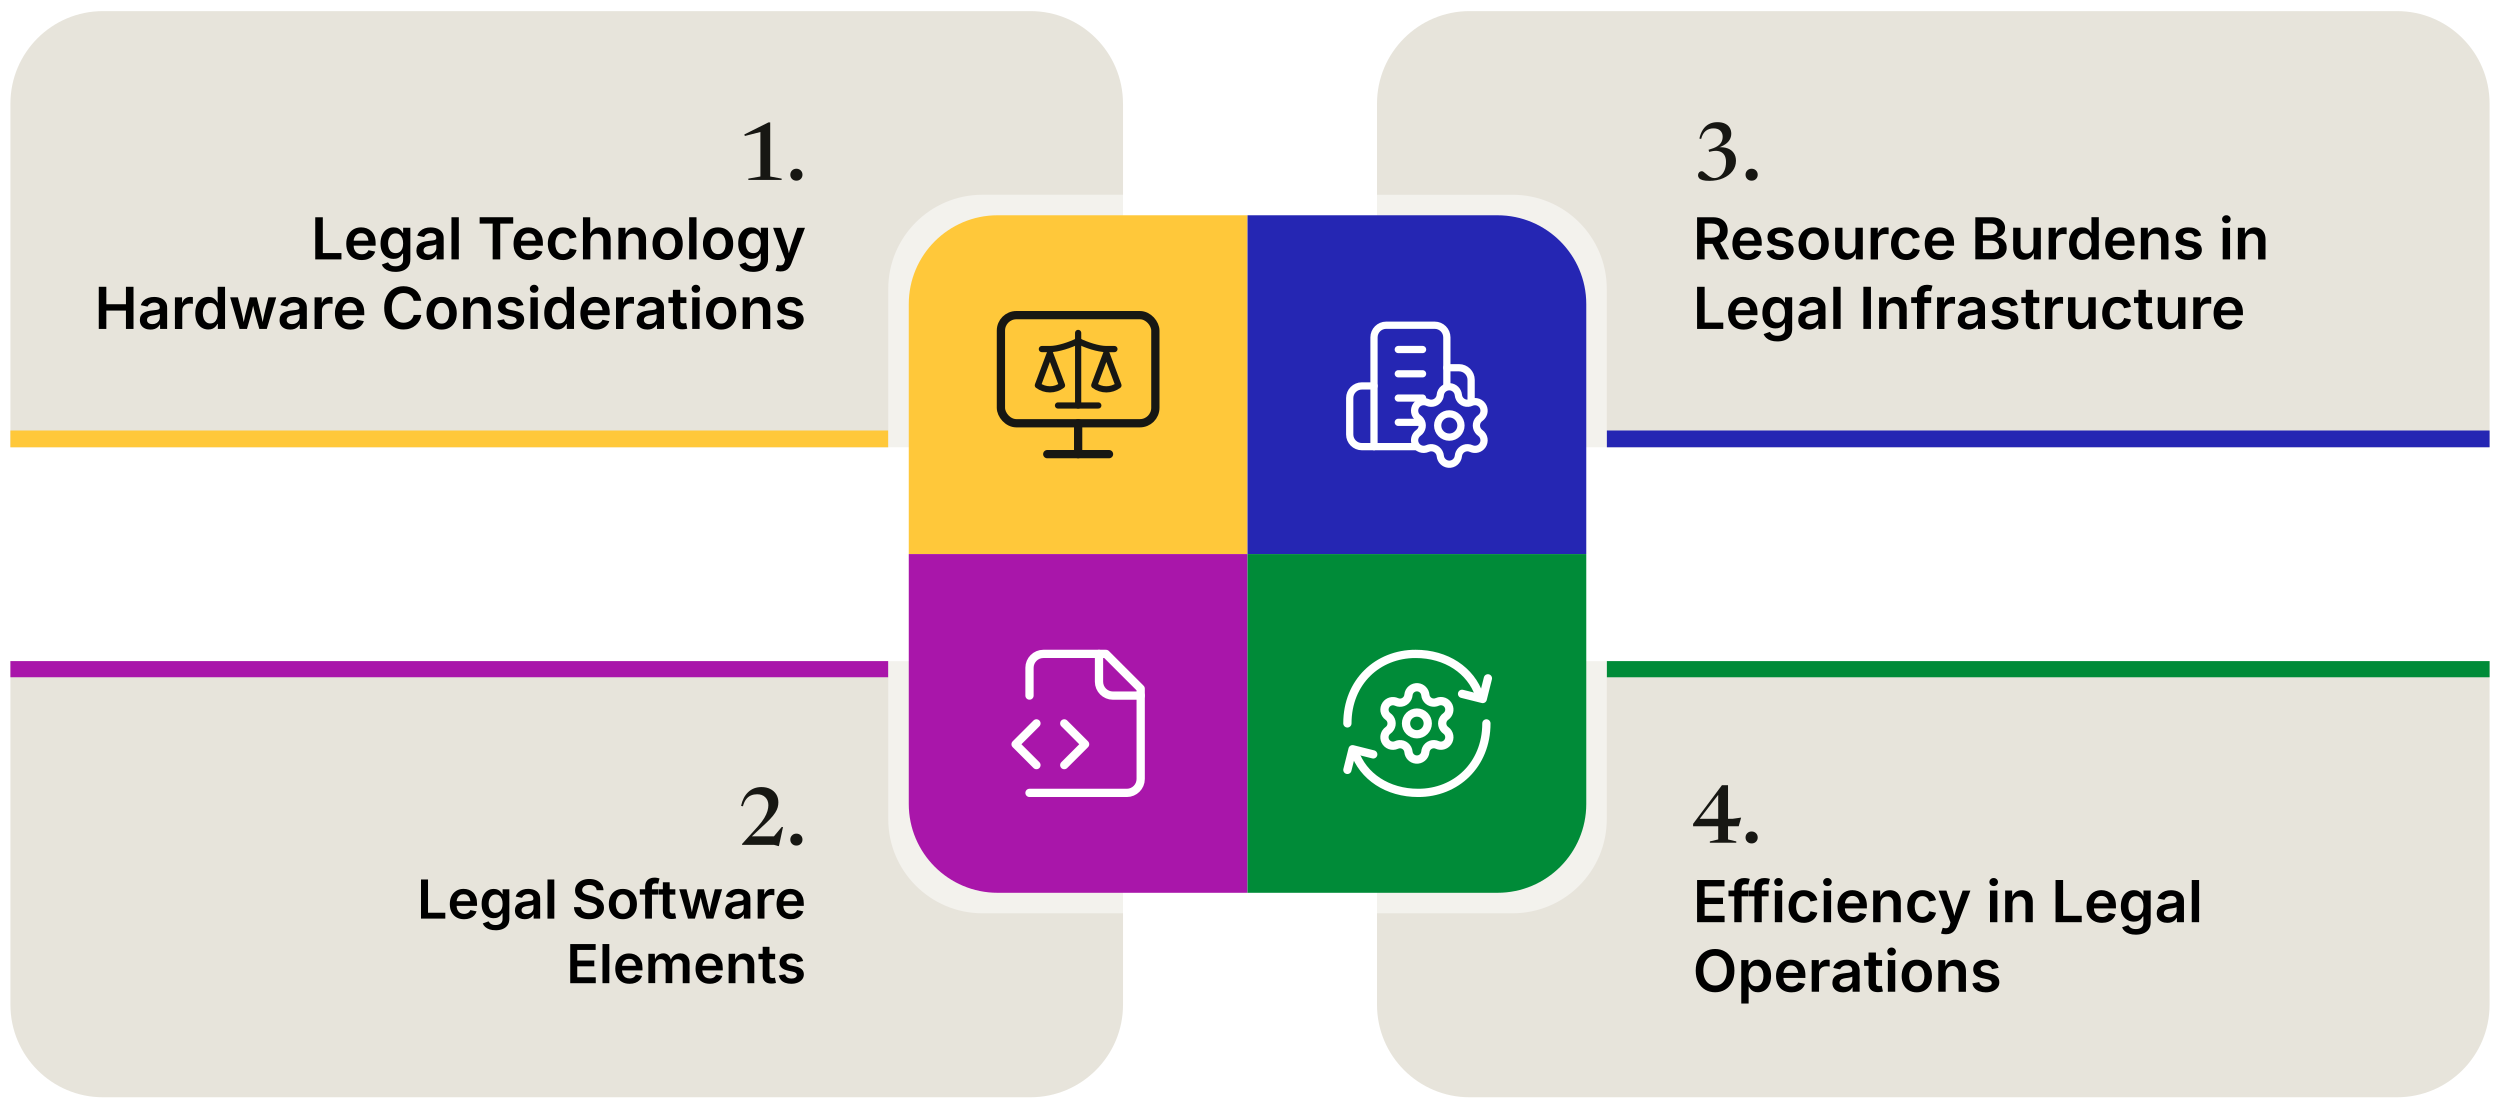
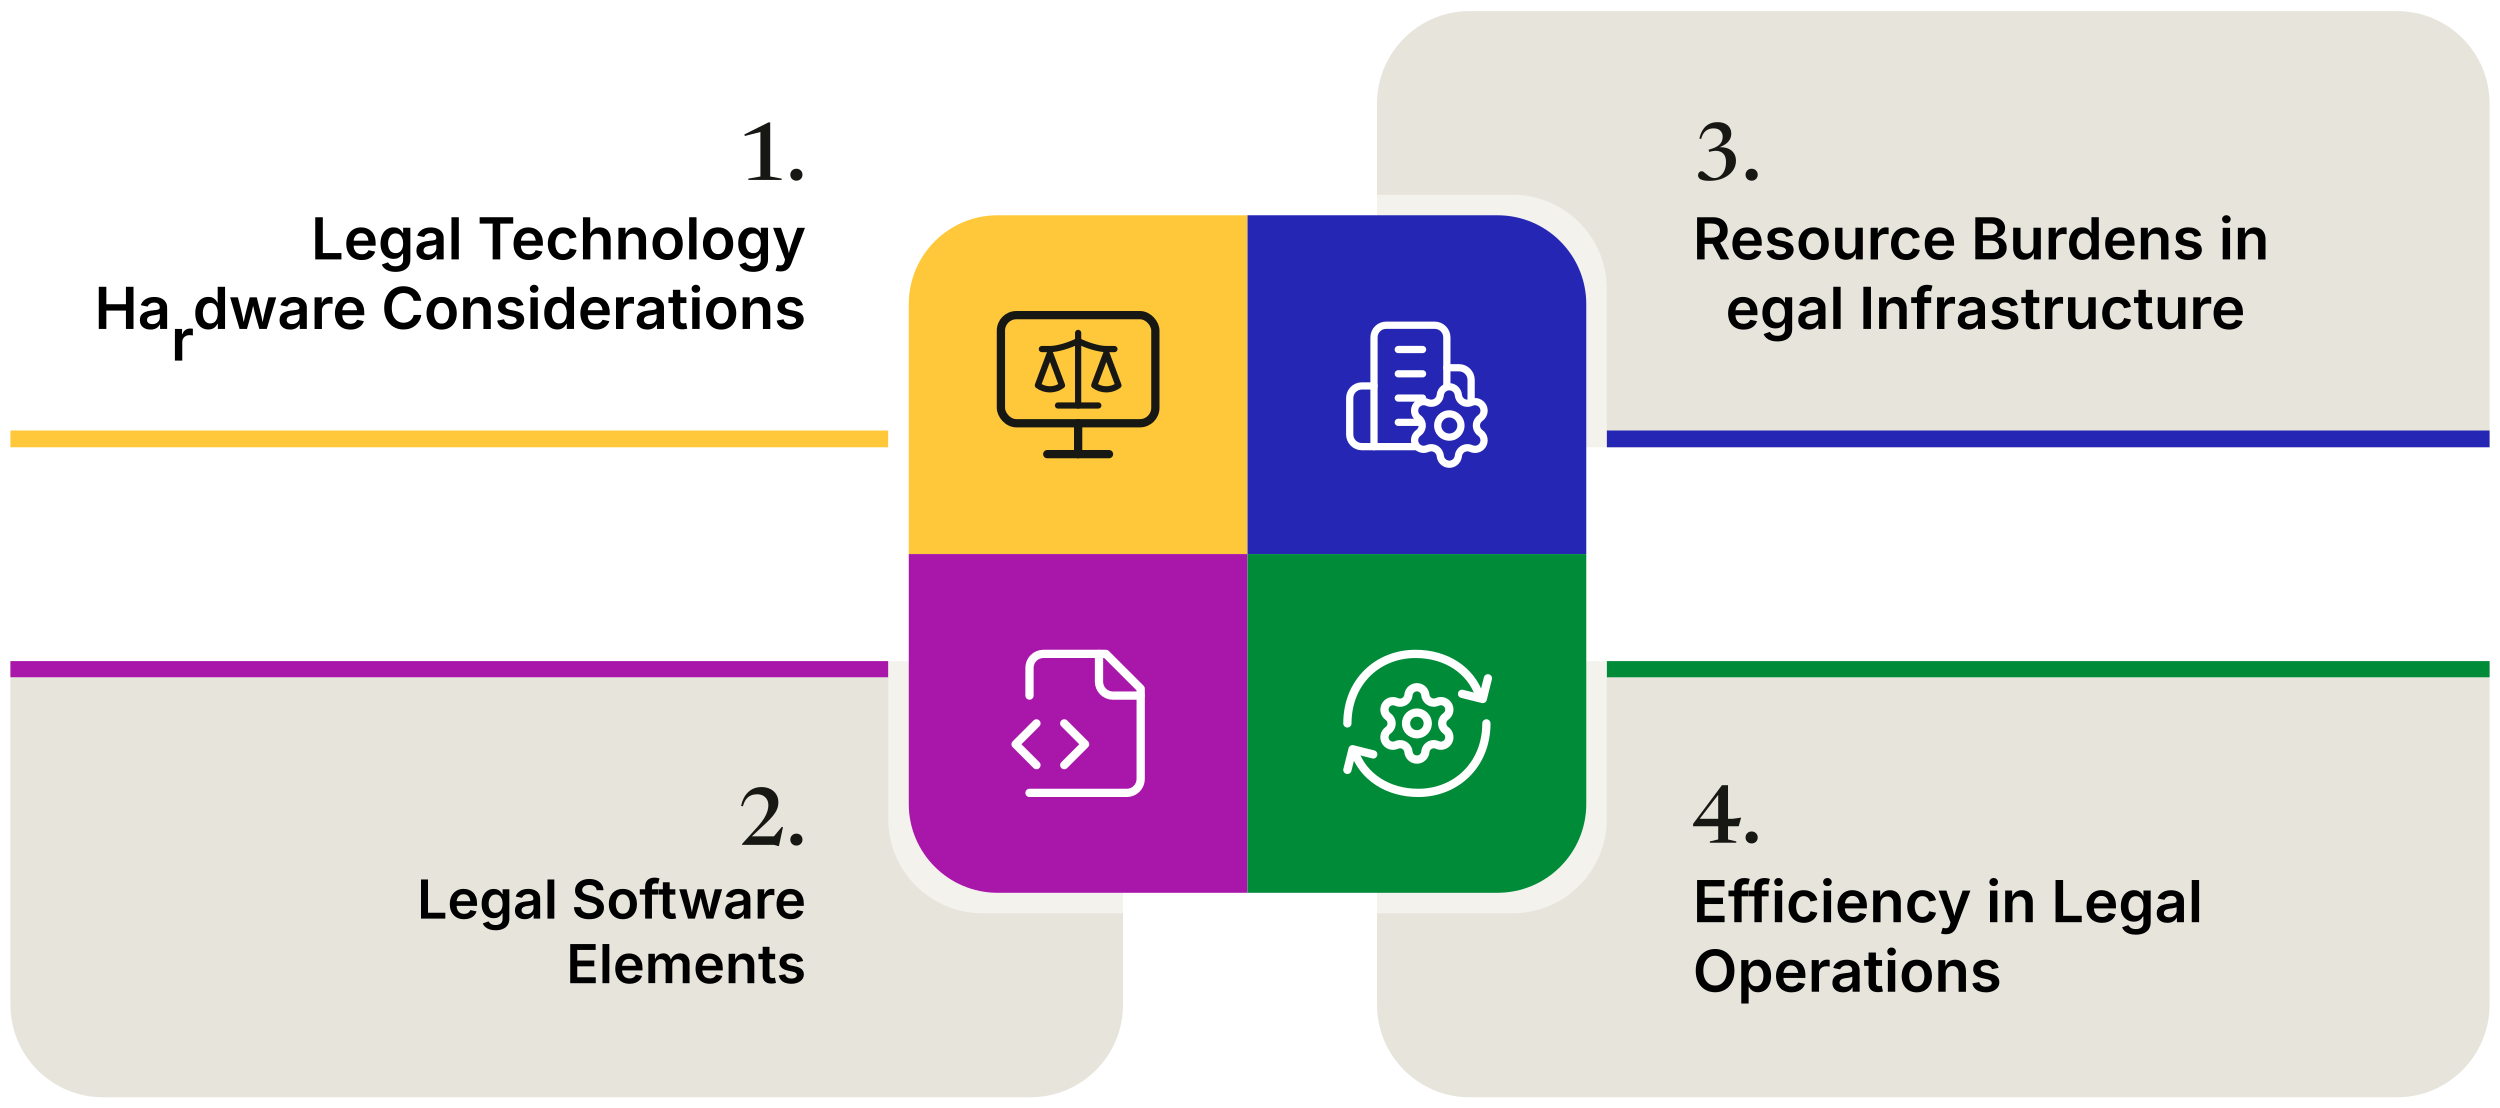
<svg xmlns="http://www.w3.org/2000/svg" id="Layer_1" data-name="Layer 1" viewBox="0 0 1200 532.02">
  <defs>
    <style>
      .cls-1 {
        fill: #008b38;
      }

      .cls-2, .cls-3, .cls-4, .cls-5, .cls-6 {
        fill: none;
      }

      .cls-3 {
        stroke-width: 2.98px;
      }

      .cls-3, .cls-4 {
        stroke: #171713;
      }

      .cls-3, .cls-4, .cls-5, .cls-6, .cls-7 {
        stroke-linecap: round;
        stroke-linejoin: round;
      }

      .cls-4, .cls-5 {
        stroke-width: 3.97px;
      }

      .cls-8 {
        fill: #171713;
      }

      .cls-9 {
        filter: url(#drop-shadow-1);
        opacity: .5;
      }

      .cls-10 {
        fill: #a916aa;
      }

      .cls-11 {
        fill: #e7e4db;
      }

      .cls-12 {
        fill: #ffc83a;
      }

      .cls-13 {
        fill: #fff;
      }

      .cls-5, .cls-6, .cls-7 {
        stroke: #fff;
      }

      .cls-6, .cls-7 {
        stroke-width: 3.48px;
      }

      .cls-7, .cls-14 {
        fill: #2526b3;
      }
    </style>
    <filter id="drop-shadow-1" x="396.24" y="63.33" width="405.12" height="405.12" filterUnits="userSpaceOnUse">
      <feOffset dx="0" dy="0" />
      <feGaussianBlur result="blur" stdDeviation="10" />
      <feFlood flood-color="#000" flood-opacity=".2" />
      <feComposite in2="blur" operator="in" />
      <feComposite in="SourceGraphic" />
    </filter>
  </defs>
  <path class="cls-11" d="M1195,49.77v164.92h-489.6c-13.77,0-26.08-6.26-34.23-16.09-6.37-7.69-10.21-17.57-10.21-28.35V49.77c0-24.54,19.9-44.44,44.44-44.44h445.16c24.54,0,44.44,19.9,44.44,44.44Z" />
  <polyline class="cls-14" points="771.26 206.64 1195 206.64 1195 214.69 771.26 214.69" />
  <path class="cls-11" d="M1195,317.33v164.92c0,24.54-19.9,44.44-44.44,44.44h-445.16c-24.54,0-44.44-19.9-44.44-44.44v-120.47c0-11.05,4.03-21.16,10.71-28.93,8.15-9.5,20.24-15.51,33.74-15.51h489.6Z" />
  <polyline class="cls-1" points="771.26 317.33 1195 317.33 1195 325.09 771.26 325.09" />
-   <path class="cls-11" d="M539.05,49.77v120.47c0,10.78-3.84,20.66-10.21,28.35-8.15,9.83-20.47,16.09-34.23,16.09H5V49.77C5,25.23,24.9,5.33,49.44,5.33h445.16c24.54,0,44.44,19.9,44.44,44.44Z" />
  <polyline class="cls-12" points="426.36 214.69 5 214.69 5 206.64 426.36 206.64" />
  <path class="cls-11" d="M539.05,361.78v120.47c0,24.54-19.9,44.44-44.44,44.44H49.44c-24.54,0-44.44-19.9-44.44-44.44v-164.92h489.6c13.5,0,25.58,6.01,33.74,15.51,6.68,7.77,10.71,17.88,10.71,28.93Z" />
  <rect class="cls-10" x="5" y="317.33" width="421.36" height="7.75" />
  <g class="cls-9">
    <g>
      <path class="cls-13" d="M598.81,265.93h-172.45v-127.24c0-24.97,20.24-45.21,45.21-45.21h127.24v172.45Z" />
      <path class="cls-13" d="M771.26,265.93h-172.45V93.49h127.24c24.97,0,45.21,20.24,45.21,45.21v127.24Z" />
    </g>
    <path class="cls-13" d="M598.81,438.38h-127.24c-24.97,0-45.21-20.24-45.21-45.21v-127.24h172.45v172.45Z" />
    <path class="cls-13" d="M726.05,438.38h-127.24v-172.45h172.45v127.24c0,24.97-20.24,45.21-45.21,45.21Z" />
  </g>
  <g>
    <g>
      <path class="cls-12" d="M598.81,265.93h-162.6v-119.97c0-23.54,19.09-42.63,42.63-42.63h119.97v162.6Z" />
      <path class="cls-14" d="M761.41,265.93h-162.6V103.33h119.97c23.54,0,42.63,19.09,42.63,42.63v119.97Z" />
    </g>
    <path class="cls-10" d="M598.81,428.54h-119.97c-23.54,0-42.63-19.09-42.63-42.63v-119.97h162.6v162.6Z" />
    <path class="cls-1" d="M718.78,428.54h-119.97v-162.6h162.6v119.97c0,23.54-19.09,42.63-42.63,42.63Z" />
  </g>
  <g>
    <rect class="cls-2" x="40.93" y="100.49" width="345.97" height="64.11" />
    <path d="M151.32,124.51v-20.23h3.63v17.18h8.94v3.06h-12.56Z" />
    <path d="M173.59,124.82c-1.53,0-2.85-.32-3.95-.96-1.1-.64-1.95-1.55-2.54-2.72-.59-1.17-.89-2.54-.89-4.13s.29-2.94.88-4.11,1.41-2.1,2.49-2.76,2.33-1,3.78-1c.92,0,1.8.15,2.64.45.84.3,1.58.76,2.23,1.39.65.62,1.15,1.42,1.52,2.38.37.96.55,2.11.55,3.44v1.11h-12.41v-2.4h10.66l-1.66.71c0-.85-.13-1.6-.39-2.25-.26-.65-.65-1.15-1.17-1.51-.52-.36-1.17-.54-1.95-.54s-1.44.18-1.98.55c-.54.37-.96.86-1.24,1.47-.29.61-.43,1.29-.43,2.04v1.66c0,.96.16,1.77.49,2.43.33.66.78,1.16,1.37,1.49.59.33,1.27.5,2.05.5.52,0,.98-.07,1.41-.22s.79-.37,1.09-.67c.31-.29.54-.65.69-1.08l3.25.67c-.24.81-.66,1.53-1.25,2.14-.59.61-1.32,1.09-2.21,1.43-.88.34-1.89.51-3.02.51Z" />
    <path d="M189.87,130.51c-1.21,0-2.27-.15-3.17-.46-.9-.31-1.64-.73-2.21-1.26s-.99-1.13-1.24-1.8l2.99-1.07c.16.28.39.57.67.87.29.3.67.54,1.14.74.48.19,1.08.29,1.81.29,1.1,0,1.97-.26,2.63-.77.66-.51.99-1.31.99-2.4v-2.87h-.3c-.17.36-.43.74-.76,1.12s-.79.71-1.35.97c-.57.26-1.29.39-2.17.39-1.16,0-2.21-.27-3.16-.82-.95-.55-1.7-1.37-2.25-2.46-.56-1.1-.84-2.47-.84-4.11s.28-3.07.84-4.22c.56-1.15,1.31-2.02,2.26-2.62.95-.6,2-.9,3.17-.9.9,0,1.63.15,2.21.45.58.3,1.04.66,1.39,1.08.34.42.61.81.79,1.17h.19v-2.51h3.46v15.22c0,1.35-.31,2.47-.92,3.35-.62.88-1.46,1.54-2.53,1.97-1.07.43-2.29.65-3.65.65ZM189.9,121.5c.77,0,1.42-.18,1.96-.55s.94-.9,1.22-1.6c.28-.7.42-1.53.42-2.5s-.14-1.8-.41-2.52c-.28-.72-.68-1.28-1.22-1.68-.53-.4-1.19-.6-1.97-.6s-1.46.21-2,.63-.94.99-1.22,1.71-.41,1.54-.41,2.46.14,1.75.41,2.44c.28.7.68,1.24,1.22,1.62.54.39,1.2.58,1.99.58Z" />
    <path d="M204.96,124.82c-.96,0-1.82-.17-2.59-.52-.77-.35-1.38-.86-1.82-1.54-.44-.68-.67-1.52-.67-2.51,0-.86.16-1.57.48-2.13.32-.56.76-1.01,1.3-1.34s1.17-.59,1.85-.76c.69-.17,1.4-.29,2.15-.37.88-.1,1.59-.19,2.15-.26.55-.07.96-.19,1.22-.35.26-.16.39-.42.39-.76v-.07c0-.5-.1-.92-.3-1.27-.2-.35-.5-.62-.89-.8-.39-.19-.88-.28-1.46-.28s-1.1.09-1.53.27c-.43.18-.78.42-1.05.71-.27.29-.47.6-.6.94l-3.27-.67c.3-.9.76-1.64,1.39-2.22.62-.58,1.37-1.02,2.23-1.31.86-.29,1.8-.43,2.82-.43.72,0,1.44.08,2.17.25.73.17,1.4.45,2,.85.61.4,1.1.93,1.47,1.6.37.67.56,1.51.56,2.53v10.14h-3.38v-2.09h-.14c-.23.43-.54.82-.93,1.19-.39.37-.88.66-1.47.88s-1.27.33-2.07.33ZM205.87,122.2c.73,0,1.37-.15,1.89-.43.53-.29.94-.67,1.24-1.15.29-.48.44-.99.44-1.56v-1.79c-.12.09-.31.18-.59.26s-.58.15-.92.22c-.34.06-.67.12-1,.16-.33.05-.61.08-.84.11-.52.07-1,.19-1.43.35-.43.16-.76.39-1,.69-.24.29-.36.68-.36,1.15,0,.43.11.8.33,1.09.22.29.52.52.91.67.38.15.83.23,1.32.23Z" />
    <path d="M220.23,104.28v20.23h-3.53v-20.23h3.53Z" />
    <path d="M230.23,107.33v-3.06h16.11v3.06h-6.23v17.18h-3.63v-17.18h-6.25Z" />
    <path d="M253.88,124.82c-1.53,0-2.85-.32-3.95-.96-1.1-.64-1.95-1.55-2.54-2.72-.59-1.17-.89-2.54-.89-4.13s.29-2.94.88-4.11,1.41-2.1,2.49-2.76,2.33-1,3.78-1c.92,0,1.8.15,2.64.45.84.3,1.58.76,2.23,1.39.65.62,1.15,1.42,1.52,2.38.37.96.55,2.11.55,3.44v1.11h-12.41v-2.4h10.66l-1.66.71c0-.85-.13-1.6-.39-2.25-.26-.65-.65-1.15-1.17-1.51-.52-.36-1.17-.54-1.95-.54s-1.44.18-1.98.55c-.54.37-.96.86-1.24,1.47-.29.61-.43,1.29-.43,2.04v1.66c0,.96.16,1.77.49,2.43.33.66.78,1.16,1.37,1.49.59.33,1.27.5,2.05.5.52,0,.98-.07,1.41-.22s.79-.37,1.09-.67c.31-.29.54-.65.69-1.08l3.25.67c-.24.81-.66,1.53-1.25,2.14-.59.61-1.32,1.09-2.21,1.43-.88.34-1.89.51-3.02.51Z" />
    <path d="M270.2,124.82c-1.48,0-2.76-.33-3.84-.98-1.09-.66-1.93-1.57-2.52-2.74-.59-1.17-.89-2.54-.89-4.09s.3-2.95.89-4.14c.59-1.18,1.43-2.1,2.52-2.75s2.37-.98,3.84-.98c.84,0,1.62.11,2.35.33s1.37.53,1.94.94c.57.41,1.05.91,1.43,1.5.38.59.66,1.25.82,2l-3.3.69c-.1-.39-.24-.74-.43-1.07-.19-.32-.41-.6-.69-.82-.27-.23-.58-.4-.94-.52-.35-.12-.74-.18-1.17-.18-.82,0-1.51.22-2.05.66-.54.44-.95,1.03-1.22,1.78-.27.75-.41,1.6-.41,2.55s.14,1.77.41,2.53.68,1.35,1.22,1.79c.54.44,1.23.66,2.05.66.43,0,.83-.06,1.19-.19.36-.13.67-.31.95-.54.28-.24.51-.52.7-.86s.33-.71.42-1.11l3.3.69c-.16.76-.44,1.44-.82,2.04s-.86,1.11-1.44,1.53c-.58.42-1.23.74-1.96.97-.73.23-1.52.34-2.37.34Z" />
    <path d="M283.35,115.62v8.9h-3.53v-20.23h3.48v8.8h-.37c.43-1.31,1.05-2.3,1.87-2.95.82-.66,1.86-.98,3.1-.98,1.04,0,1.95.22,2.74.67.78.44,1.39,1.09,1.82,1.94s.65,1.89.65,3.11v9.66h-3.54v-9.11c0-1.01-.26-1.81-.79-2.39-.53-.58-1.25-.87-2.17-.87-.62,0-1.18.14-1.67.41-.49.27-.87.67-1.15,1.19-.28.52-.42,1.15-.42,1.88Z" />
    <path d="M300.38,115.62v8.9h-3.53v-15.18h3.34l.05,3.75h-.29c.43-1.31,1.05-2.3,1.87-2.95.82-.66,1.86-.98,3.1-.98,1.04,0,1.95.22,2.73.67.78.44,1.38,1.09,1.81,1.94.43.85.65,1.89.65,3.11v9.66h-3.53v-9.11c0-1.01-.26-1.81-.79-2.39-.53-.58-1.25-.87-2.17-.87-.62,0-1.18.14-1.67.41-.49.27-.87.67-1.15,1.19-.28.52-.42,1.15-.42,1.88Z" />
    <path d="M320.45,124.82c-1.48,0-2.76-.33-3.84-.98-1.09-.66-1.93-1.57-2.52-2.74-.59-1.17-.89-2.54-.89-4.09s.3-2.95.89-4.14c.59-1.18,1.43-2.1,2.52-2.75s2.37-.98,3.84-.98,2.77.33,3.86.98,1.93,1.57,2.52,2.75c.59,1.18.89,2.56.89,4.14s-.3,2.92-.89,4.09c-.59,1.17-1.43,2.09-2.52,2.74-1.09.66-2.37.98-3.86.98ZM320.45,121.96c.82,0,1.51-.22,2.06-.67.55-.44.96-1.04,1.22-1.79s.4-1.59.4-2.51-.13-1.77-.4-2.53c-.27-.75-.67-1.35-1.22-1.79-.55-.44-1.23-.67-2.06-.67s-1.51.22-2.04.67c-.54.44-.94,1.04-1.21,1.79-.27.75-.4,1.59-.4,2.53s.13,1.76.4,2.51.67,1.35,1.21,1.79c.54.44,1.22.67,2.04.67Z" />
    <path d="M334.33,104.28v20.23h-3.53v-20.23h3.53Z" />
    <path d="M344.66,124.82c-1.48,0-2.76-.33-3.84-.98-1.09-.66-1.93-1.57-2.52-2.74-.59-1.17-.89-2.54-.89-4.09s.3-2.95.89-4.14c.59-1.18,1.43-2.1,2.52-2.75s2.37-.98,3.84-.98,2.77.33,3.86.98,1.93,1.57,2.52,2.75c.59,1.18.89,2.56.89,4.14s-.3,2.92-.89,4.09c-.59,1.17-1.43,2.09-2.52,2.74-1.09.66-2.37.98-3.86.98ZM344.66,121.96c.82,0,1.51-.22,2.06-.67.55-.44.96-1.04,1.22-1.79s.4-1.59.4-2.51-.13-1.77-.4-2.53c-.27-.75-.67-1.35-1.22-1.79-.55-.44-1.23-.67-2.06-.67s-1.51.22-2.04.67c-.54.44-.94,1.04-1.21,1.79-.27.75-.4,1.59-.4,2.53s.13,1.76.4,2.51.67,1.35,1.21,1.79c.54.44,1.22.67,2.04.67Z" />
    <path d="M361.56,130.51c-1.21,0-2.27-.15-3.17-.46-.9-.31-1.64-.73-2.21-1.26s-.99-1.13-1.24-1.8l2.99-1.07c.16.28.39.57.67.87.29.3.67.54,1.14.74.48.19,1.08.29,1.81.29,1.1,0,1.97-.26,2.63-.77.66-.51.99-1.31.99-2.4v-2.87h-.3c-.17.36-.43.74-.76,1.12s-.79.71-1.35.97c-.57.26-1.29.39-2.17.39-1.16,0-2.21-.27-3.16-.82-.95-.55-1.7-1.37-2.25-2.46-.56-1.1-.84-2.47-.84-4.11s.28-3.07.84-4.22c.56-1.15,1.31-2.02,2.26-2.62.95-.6,2-.9,3.17-.9.9,0,1.63.15,2.21.45.58.3,1.04.66,1.39,1.08.34.42.61.81.79,1.17h.19v-2.51h3.46v15.22c0,1.35-.31,2.47-.92,3.35-.62.88-1.46,1.54-2.53,1.97-1.07.43-2.29.65-3.65.65ZM361.59,121.5c.77,0,1.42-.18,1.96-.55s.94-.9,1.22-1.6c.28-.7.42-1.53.42-2.5s-.14-1.8-.41-2.52c-.28-.72-.68-1.28-1.22-1.68-.53-.4-1.19-.6-1.97-.6s-1.46.21-2,.63-.94.99-1.22,1.71-.41,1.54-.41,2.46.14,1.75.41,2.44c.28.7.68,1.24,1.22,1.62.54.39,1.2.58,1.99.58Z" />
    <path d="M372.26,129.93l.83-2.76.42.11c.53.14,1.01.17,1.43.12s.77-.24,1.05-.54c.28-.3.48-.75.6-1.32l.22-.96-5.73-15.24h3.78l2.77,8.26c.33.98.59,1.95.8,2.92.21.97.44,1.96.69,2.97h-.92c.24-1.01.49-2.01.73-2.98.24-.97.53-1.94.86-2.91l2.87-8.26h3.73l-6.52,17.14c-.31.81-.69,1.5-1.15,2.07-.46.57-1.03,1.01-1.7,1.31-.67.3-1.46.45-2.38.45-.5,0-.96-.04-1.38-.11-.42-.07-.75-.16-.98-.26Z" />
    <path d="M47.41,157.89v-20.23h3.63v8.37h9.41v-8.37h3.63v20.23h-3.63v-8.81h-9.41v8.81h-3.63Z" />
    <path d="M72.22,158.2c-.96,0-1.82-.17-2.59-.52-.77-.35-1.38-.86-1.82-1.54-.44-.68-.67-1.52-.67-2.51,0-.86.16-1.57.48-2.13.32-.56.76-1.01,1.3-1.34s1.17-.59,1.85-.76c.69-.17,1.4-.29,2.15-.37.88-.1,1.59-.19,2.15-.26.55-.07.96-.19,1.22-.35.26-.16.39-.42.39-.76v-.07c0-.5-.1-.92-.3-1.27-.2-.35-.5-.62-.89-.8-.39-.19-.88-.28-1.46-.28s-1.1.09-1.53.27c-.43.18-.78.42-1.05.71-.27.29-.47.6-.6.94l-3.27-.67c.3-.9.76-1.64,1.39-2.22.62-.58,1.37-1.02,2.23-1.31.86-.29,1.8-.43,2.82-.43.72,0,1.44.08,2.17.25.73.17,1.4.45,2,.85.61.4,1.1.93,1.47,1.6.37.67.56,1.51.56,2.53v10.14h-3.38v-2.09h-.14c-.23.43-.54.82-.93,1.19-.39.37-.88.66-1.47.88s-1.27.33-2.07.33ZM73.13,155.58c.73,0,1.37-.15,1.89-.43.53-.29.94-.67,1.24-1.15.29-.48.44-.99.44-1.56v-1.79c-.12.09-.31.18-.59.26s-.58.15-.92.22c-.34.06-.67.12-1,.16-.33.05-.61.08-.84.11-.52.07-1,.19-1.43.35-.43.16-.76.39-1,.69-.24.29-.36.68-.36,1.15,0,.43.11.8.33,1.09.22.29.52.52.91.67.38.15.83.23,1.32.23Z" />
-     <path d="M83.96,157.89v-15.18h3.42v2.54h.16c.27-.88.75-1.56,1.43-2.03.68-.48,1.45-.71,2.32-.71.2,0,.42,0,.67.03.24.02.45.04.62.07v3.25c-.14-.05-.38-.09-.71-.12-.33-.04-.65-.05-.96-.05-.65,0-1.24.14-1.76.42-.52.28-.93.67-1.22,1.16-.29.49-.44,1.06-.44,1.7v8.94h-3.53Z" />
+     <path d="M83.96,157.89h3.42v2.54h.16c.27-.88.75-1.56,1.43-2.03.68-.48,1.45-.71,2.32-.71.2,0,.42,0,.67.03.24.02.45.04.62.07v3.25c-.14-.05-.38-.09-.71-.12-.33-.04-.65-.05-.96-.05-.65,0-1.24.14-1.76.42-.52.28-.93.67-1.22,1.16-.29.49-.44,1.06-.44,1.7v8.94h-3.53Z" />
    <path d="M99.98,158.16c-1.19,0-2.27-.31-3.21-.92-.95-.61-1.69-1.5-2.23-2.67-.54-1.17-.81-2.58-.81-4.25s.28-3.11.84-4.27c.56-1.16,1.31-2.04,2.25-2.64.95-.6,2-.9,3.16-.9.91,0,1.65.15,2.22.45.57.3,1.03.66,1.37,1.08s.6.81.77,1.17h.15v-7.56h3.53v20.23h-3.46v-2.4h-.22c-.18.36-.45.75-.79,1.17s-.81.77-1.38,1.07c-.57.29-1.29.44-2.17.44ZM100.95,155.25c.77,0,1.42-.21,1.96-.62s.94-.99,1.22-1.73c.28-.74.42-1.61.42-2.59s-.14-1.84-.41-2.57c-.28-.73-.68-1.3-1.22-1.7-.54-.41-1.19-.61-1.96-.61s-1.46.21-2,.63-.94,1-1.21,1.74-.41,1.58-.41,2.52.14,1.79.41,2.53c.27.75.68,1.34,1.22,1.77.54.43,1.2.65,1.99.65Z" />
    <path d="M114.99,157.89l-4.52-15.18h3.72l1.49,5.95c.23.98.48,2.05.75,3.22.27,1.17.53,2.47.77,3.9h-.45c.24-1.39.51-2.68.79-3.85.28-1.17.55-2.26.8-3.27l1.53-5.95h3.37l1.49,5.95c.24.99.5,2.07.78,3.24.28,1.17.54,2.46.79,3.88h-.45c.24-1.4.5-2.69.75-3.86.26-1.17.51-2.25.75-3.26l1.49-5.95h3.75l-4.54,15.18h-3.57l-1.78-6.19c-.18-.62-.36-1.29-.53-2.01s-.34-1.45-.5-2.19-.33-1.46-.49-2.15h.65c-.16.69-.33,1.41-.5,2.15-.17.75-.33,1.48-.5,2.21-.17.72-.34,1.39-.52,2l-1.78,6.19h-3.57Z" />
    <path d="M139.27,158.2c-.96,0-1.82-.17-2.59-.52-.77-.35-1.38-.86-1.82-1.54-.44-.68-.67-1.52-.67-2.51,0-.86.16-1.57.48-2.13.32-.56.76-1.01,1.3-1.34s1.17-.59,1.85-.76c.69-.17,1.4-.29,2.15-.37.88-.1,1.59-.19,2.15-.26.55-.07.96-.19,1.22-.35.26-.16.39-.42.39-.76v-.07c0-.5-.1-.92-.3-1.27-.2-.35-.5-.62-.89-.8-.39-.19-.88-.28-1.46-.28s-1.1.09-1.53.27c-.43.18-.78.42-1.05.71-.27.29-.47.6-.6.94l-3.27-.67c.3-.9.76-1.64,1.39-2.22.62-.58,1.37-1.02,2.23-1.31.86-.29,1.8-.43,2.82-.43.72,0,1.44.08,2.17.25.73.17,1.4.45,2,.85.61.4,1.1.93,1.47,1.6.37.67.56,1.51.56,2.53v10.14h-3.38v-2.09h-.14c-.23.43-.54.82-.93,1.19-.39.37-.88.66-1.47.88s-1.27.33-2.07.33ZM140.18,155.58c.73,0,1.37-.15,1.89-.43.53-.29.94-.67,1.24-1.15.29-.48.44-.99.44-1.56v-1.79c-.12.09-.31.18-.59.26s-.58.15-.92.22c-.34.06-.67.12-1,.16-.33.05-.61.08-.84.11-.52.07-1,.19-1.43.35-.43.16-.76.39-1,.69-.24.29-.36.68-.36,1.15,0,.43.11.8.33,1.09.22.29.52.52.91.67.38.15.83.23,1.32.23Z" />
    <path d="M151,157.89v-15.18h3.42v2.54h.16c.27-.88.75-1.56,1.43-2.03.68-.48,1.45-.71,2.32-.71.2,0,.42,0,.67.03.24.02.45.04.62.07v3.25c-.14-.05-.38-.09-.71-.12-.33-.04-.65-.05-.96-.05-.65,0-1.24.14-1.76.42-.52.28-.93.67-1.22,1.16-.29.49-.44,1.06-.44,1.7v8.94h-3.53Z" />
    <path d="M168.14,158.2c-1.53,0-2.85-.32-3.95-.96-1.1-.64-1.95-1.55-2.54-2.72-.59-1.17-.89-2.54-.89-4.13s.29-2.94.88-4.11,1.41-2.1,2.49-2.76,2.33-1,3.78-1c.92,0,1.8.15,2.64.45.84.3,1.58.76,2.23,1.39.65.62,1.15,1.42,1.52,2.38.37.96.55,2.11.55,3.44v1.11h-12.41v-2.4h10.66l-1.66.71c0-.85-.13-1.6-.39-2.25-.26-.65-.65-1.15-1.17-1.51-.52-.36-1.17-.54-1.95-.54s-1.44.18-1.98.55c-.54.37-.96.86-1.24,1.47-.29.61-.43,1.29-.43,2.04v1.66c0,.96.16,1.77.49,2.43.33.66.78,1.16,1.37,1.49.59.33,1.27.5,2.05.5.52,0,.98-.07,1.41-.22s.79-.37,1.09-.67c.31-.29.54-.65.69-1.08l3.25.67c-.24.81-.66,1.53-1.25,2.14-.59.61-1.32,1.09-2.21,1.43-.88.34-1.89.51-3.02.51Z" />
    <path d="M193.68,158.16c-1.77,0-3.36-.41-4.75-1.24-1.39-.82-2.49-2.01-3.3-3.56-.81-1.55-1.21-3.41-1.21-5.58s.4-4.05,1.22-5.6c.81-1.55,1.92-2.74,3.31-3.56,1.4-.82,2.98-1.24,4.73-1.24,1.1,0,2.14.16,3.1.47.96.31,1.82.77,2.58,1.37s1.38,1.34,1.87,2.21c.49.87.81,1.86.98,2.96h-3.65c-.12-.61-.32-1.14-.6-1.6s-.64-.85-1.07-1.17c-.43-.32-.91-.57-1.44-.73-.53-.17-1.1-.25-1.71-.25-1.1,0-2.08.28-2.94.83s-1.53,1.37-2.01,2.43c-.48,1.06-.73,2.36-.73,3.89s.24,2.85.73,3.91c.49,1.06,1.16,1.86,2.02,2.4.86.54,1.83.81,2.91.81.61,0,1.18-.08,1.71-.25.53-.17,1.02-.41,1.45-.73s.79-.72,1.08-1.18c.29-.47.49-1,.6-1.6h3.67c-.14.97-.43,1.88-.89,2.72-.46.85-1.06,1.59-1.8,2.23-.74.64-1.6,1.15-2.59,1.51-.98.36-2.07.54-3.27.54Z" />
    <path d="M211.97,158.2c-1.48,0-2.76-.33-3.84-.98-1.09-.66-1.93-1.57-2.52-2.74-.59-1.17-.89-2.54-.89-4.09s.3-2.95.89-4.14c.59-1.18,1.43-2.1,2.52-2.75s2.37-.98,3.84-.98,2.77.33,3.86.98,1.93,1.57,2.52,2.75c.59,1.18.89,2.56.89,4.14s-.3,2.92-.89,4.09c-.59,1.17-1.43,2.09-2.52,2.74-1.09.66-2.37.98-3.86.98ZM211.97,155.33c.82,0,1.51-.22,2.06-.67.55-.44.96-1.04,1.22-1.79s.4-1.59.4-2.51-.13-1.77-.4-2.53c-.27-.75-.67-1.35-1.22-1.79-.55-.44-1.23-.67-2.06-.67s-1.51.22-2.04.67c-.54.44-.94,1.04-1.21,1.79-.27.75-.4,1.59-.4,2.53s.13,1.76.4,2.51.67,1.35,1.21,1.79c.54.44,1.22.67,2.04.67Z" />
    <path d="M225.85,148.99v8.9h-3.53v-15.18h3.34l.05,3.75h-.29c.43-1.31,1.05-2.3,1.87-2.95.82-.66,1.86-.98,3.1-.98,1.04,0,1.95.22,2.73.67.78.44,1.38,1.09,1.81,1.94.43.85.65,1.89.65,3.11v9.66h-3.53v-9.11c0-1.01-.26-1.81-.79-2.39-.53-.58-1.25-.87-2.17-.87-.62,0-1.18.14-1.67.41-.49.27-.87.67-1.15,1.19-.28.52-.42,1.15-.42,1.88Z" />
    <path d="M245.08,158.2c-1.17,0-2.2-.17-3.1-.5-.9-.33-1.63-.82-2.21-1.47-.58-.64-.95-1.42-1.12-2.34l3.3-.62c.21.75.58,1.31,1.11,1.68.53.37,1.22.55,2.08.55s1.56-.17,2.07-.52c.51-.35.77-.78.77-1.3,0-.43-.17-.79-.5-1.08s-.85-.5-1.55-.66l-2.59-.56c-1.43-.31-2.5-.81-3.21-1.52-.71-.71-1.06-1.62-1.06-2.73,0-.94.26-1.76.77-2.44s1.23-1.22,2.15-1.6,1.99-.57,3.2-.57c1.15,0,2.14.16,2.97.49.83.33,1.5.78,2.01,1.36.51.58.87,1.27,1.07,2.06l-3.15.62c-.17-.53-.48-.98-.94-1.35s-1.09-.55-1.91-.55c-.75,0-1.38.17-1.88.5s-.75.75-.75,1.27c0,.44.17.81.5,1.1.33.29.89.52,1.66.68l2.58.54c1.44.31,2.51.8,3.21,1.48.7.68,1.05,1.55,1.05,2.62,0,.96-.28,1.8-.83,2.53s-1.32,1.3-2.3,1.71c-.98.41-2.11.62-3.39.62Z" />
    <path d="M256.38,140.56c-.56,0-1.04-.19-1.45-.57-.4-.38-.6-.83-.6-1.36s.2-1,.6-1.38c.4-.38.88-.56,1.45-.56s1.06.19,1.46.56c.4.38.6.83.6,1.36s-.2.99-.6,1.37c-.4.38-.89.57-1.46.57ZM254.61,157.89v-15.18h3.53v15.18h-3.53Z" />
    <path d="M267.49,158.16c-1.19,0-2.27-.31-3.21-.92-.95-.61-1.69-1.5-2.23-2.67-.54-1.17-.81-2.58-.81-4.25s.28-3.11.84-4.27c.56-1.16,1.31-2.04,2.25-2.64.95-.6,2-.9,3.16-.9.91,0,1.65.15,2.22.45.57.3,1.03.66,1.37,1.08s.6.81.77,1.17h.15v-7.56h3.53v20.23h-3.46v-2.4h-.22c-.18.36-.45.75-.79,1.17s-.81.77-1.38,1.07c-.57.29-1.29.44-2.17.44ZM268.45,155.25c.77,0,1.42-.21,1.96-.62s.94-.99,1.22-1.73c.28-.74.42-1.61.42-2.59s-.14-1.84-.41-2.57c-.28-.73-.68-1.3-1.22-1.7-.54-.41-1.19-.61-1.96-.61s-1.46.21-2,.63-.94,1-1.21,1.74-.41,1.58-.41,2.52.14,1.79.41,2.53c.27.75.68,1.34,1.22,1.77.54.43,1.2.65,1.99.65Z" />
    <path d="M285.96,158.2c-1.53,0-2.85-.32-3.95-.96-1.1-.64-1.95-1.55-2.54-2.72-.59-1.17-.89-2.54-.89-4.13s.29-2.94.88-4.11,1.41-2.1,2.49-2.76,2.33-1,3.78-1c.92,0,1.8.15,2.64.45.84.3,1.58.76,2.23,1.39.65.62,1.15,1.42,1.52,2.38.37.96.55,2.11.55,3.44v1.11h-12.41v-2.4h10.66l-1.66.71c0-.85-.13-1.6-.39-2.25-.26-.65-.65-1.15-1.17-1.51-.52-.36-1.17-.54-1.95-.54s-1.44.18-1.98.55c-.54.37-.96.86-1.24,1.47-.29.61-.43,1.29-.43,2.04v1.66c0,.96.16,1.77.49,2.43.33.66.78,1.16,1.37,1.49.59.33,1.27.5,2.05.5.52,0,.98-.07,1.41-.22s.79-.37,1.09-.67c.31-.29.54-.65.69-1.08l3.25.67c-.24.81-.66,1.53-1.25,2.14-.59.61-1.32,1.09-2.21,1.43-.88.34-1.89.51-3.02.51Z" />
    <path d="M295.69,157.89v-15.18h3.42v2.54h.16c.27-.88.75-1.56,1.43-2.03.68-.48,1.45-.71,2.32-.71.2,0,.42,0,.67.03.24.02.45.04.62.07v3.25c-.14-.05-.38-.09-.71-.12-.33-.04-.65-.05-.96-.05-.65,0-1.24.14-1.76.42-.52.28-.93.67-1.22,1.16-.29.49-.44,1.06-.44,1.7v8.94h-3.53Z" />
    <path d="M310.71,158.2c-.96,0-1.82-.17-2.59-.52-.77-.35-1.38-.86-1.82-1.54-.44-.68-.67-1.52-.67-2.51,0-.86.16-1.57.48-2.13.32-.56.76-1.01,1.3-1.34s1.17-.59,1.85-.76c.69-.17,1.4-.29,2.15-.37.88-.1,1.59-.19,2.15-.26.55-.07.96-.19,1.22-.35.26-.16.39-.42.39-.76v-.07c0-.5-.1-.92-.3-1.27-.2-.35-.5-.62-.89-.8-.39-.19-.88-.28-1.46-.28s-1.1.09-1.53.27c-.43.18-.78.42-1.05.71-.27.29-.47.6-.6.94l-3.27-.67c.3-.9.76-1.64,1.39-2.22.62-.58,1.37-1.02,2.23-1.31.86-.29,1.8-.43,2.82-.43.72,0,1.44.08,2.17.25.73.17,1.4.45,2,.85.61.4,1.1.93,1.47,1.6.37.67.56,1.51.56,2.53v10.14h-3.38v-2.09h-.14c-.23.43-.54.82-.93,1.19-.39.37-.88.66-1.47.88s-1.27.33-2.07.33ZM311.62,155.58c.73,0,1.37-.15,1.89-.43.53-.29.94-.67,1.24-1.15.29-.48.44-.99.44-1.56v-1.79c-.12.09-.31.18-.59.26s-.58.15-.92.22c-.34.06-.67.12-1,.16-.33.05-.61.08-.84.11-.52.07-1,.19-1.43.35-.43.16-.76.39-1,.69-.24.29-.36.68-.36,1.15,0,.43.11.8.33,1.09.22.29.52.52.91.67.38.15.83.23,1.32.23Z" />
    <path d="M329.47,142.7v2.77h-8.62v-2.77h8.62ZM323,139.09h3.53v14.52c0,.55.12.96.35,1.22.24.26.62.39,1.15.39.16,0,.38-.02.65-.06.27-.04.48-.08.65-.12l.56,2.73c-.39.12-.79.2-1.2.25-.41.05-.8.07-1.17.07-1.46,0-2.58-.36-3.35-1.09-.78-.72-1.17-1.76-1.17-3.1v-14.82Z" />
    <path d="M334.03,140.56c-.56,0-1.04-.19-1.45-.57-.4-.38-.6-.83-.6-1.36s.2-1,.6-1.38c.4-.38.88-.56,1.45-.56s1.06.19,1.46.56c.4.38.6.83.6,1.36s-.2.99-.6,1.37c-.4.38-.89.57-1.46.57ZM332.27,157.89v-15.18h3.53v15.18h-3.53Z" />
    <path d="M346.13,158.2c-1.48,0-2.76-.33-3.84-.98-1.09-.66-1.93-1.57-2.52-2.74-.59-1.17-.89-2.54-.89-4.09s.3-2.95.89-4.14c.59-1.18,1.43-2.1,2.52-2.75s2.37-.98,3.84-.98,2.77.33,3.86.98,1.93,1.57,2.52,2.75c.59,1.18.89,2.56.89,4.14s-.3,2.92-.89,4.09c-.59,1.17-1.43,2.09-2.52,2.74-1.09.66-2.37.98-3.86.98ZM346.13,155.33c.82,0,1.51-.22,2.06-.67.55-.44.96-1.04,1.22-1.79s.4-1.59.4-2.51-.13-1.77-.4-2.53c-.27-.75-.67-1.35-1.22-1.79-.55-.44-1.23-.67-2.06-.67s-1.51.22-2.04.67c-.54.44-.94,1.04-1.21,1.79-.27.75-.4,1.59-.4,2.53s.13,1.76.4,2.51.67,1.35,1.21,1.79c.54.44,1.22.67,2.04.67Z" />
    <path d="M360.01,148.99v8.9h-3.53v-15.18h3.34l.05,3.75h-.29c.43-1.31,1.05-2.3,1.87-2.95.82-.66,1.86-.98,3.1-.98,1.04,0,1.95.22,2.73.67.78.44,1.38,1.09,1.81,1.94.43.85.65,1.89.65,3.11v9.66h-3.53v-9.11c0-1.01-.26-1.81-.79-2.39-.53-.58-1.25-.87-2.17-.87-.62,0-1.18.14-1.67.41-.49.27-.87.67-1.15,1.19-.28.52-.42,1.15-.42,1.88Z" />
    <path d="M379.24,158.2c-1.17,0-2.2-.17-3.1-.5-.9-.33-1.63-.82-2.21-1.47-.58-.64-.95-1.42-1.12-2.34l3.3-.62c.21.75.58,1.31,1.11,1.68.53.37,1.22.55,2.08.55s1.56-.17,2.07-.52c.51-.35.77-.78.77-1.3,0-.43-.17-.79-.5-1.08s-.85-.5-1.55-.66l-2.59-.56c-1.43-.31-2.5-.81-3.21-1.52-.71-.71-1.06-1.62-1.06-2.73,0-.94.26-1.76.77-2.44s1.23-1.22,2.15-1.6,1.99-.57,3.2-.57c1.15,0,2.14.16,2.97.49.83.33,1.5.78,2.01,1.36.51.58.87,1.27,1.07,2.06l-3.15.62c-.17-.53-.48-.98-.94-1.35s-1.09-.55-1.91-.55c-.75,0-1.38.17-1.88.5s-.75.75-.75,1.27c0,.44.17.81.5,1.1.33.29.89.52,1.66.68l2.58.54c1.44.31,2.51.8,3.21,1.48.7.68,1.05,1.55,1.05,2.62,0,.96-.28,1.8-.83,2.53s-1.32,1.3-2.3,1.71c-.98.41-2.11.62-3.39.62Z" />
  </g>
  <g>
    <rect class="cls-2" x="76.55" y="54.03" width="310.35" height="42.61" />
    <path class="cls-8" d="M364.99,84.73v-23.34l2.27,1.39-9.74,2.5-.23-.74,11.58-5.79h.83v25.97l5.48,1.01v.64h-15.98v-.64l5.79-1.01Z" />
    <path class="cls-8" d="M382.27,80.99c.85,0,1.55.28,2.1.83s.82,1.24.82,2.05-.27,1.48-.82,2.03-1.25.83-2.1.83-1.55-.28-2.1-.83c-.55-.56-.82-1.23-.82-2.03s.28-1.5.83-2.05c.55-.56,1.25-.83,2.09-.83Z" />
  </g>
  <g>
    <rect class="cls-2" x="812.56" y="100.49" width="345.97" height="64.11" />
    <path d="M814.6,124.51v-20.23h7.56c1.55,0,2.85.27,3.91.81,1.06.54,1.86,1.3,2.4,2.27.54.97.82,2.1.82,3.39s-.27,2.4-.82,3.35-1.36,1.68-2.42,2.2-2.38.77-3.94.77h-5.41v-3h4.93c.91,0,1.66-.13,2.24-.39.58-.26,1.01-.64,1.29-1.13.28-.5.42-1.1.42-1.81s-.14-1.34-.42-1.85c-.28-.51-.71-.9-1.3-1.17s-1.34-.41-2.26-.41h-3.38v17.19h-3.63ZM825.98,124.51l-4.92-9.18h3.97l5.01,9.18h-4.06Z" />
    <path d="M838.93,124.82c-1.53,0-2.84-.32-3.95-.96-1.1-.64-1.95-1.55-2.54-2.72-.59-1.17-.89-2.54-.89-4.13s.29-2.94.88-4.11,1.41-2.1,2.49-2.76c1.07-.67,2.33-1,3.78-1,.92,0,1.8.15,2.64.45.84.3,1.58.76,2.23,1.39.65.62,1.15,1.42,1.52,2.38.37.96.55,2.11.55,3.44v1.11h-12.41v-2.4h10.66l-1.66.71c0-.85-.13-1.6-.39-2.25-.26-.65-.65-1.15-1.17-1.51-.52-.36-1.17-.54-1.95-.54s-1.44.18-1.98.55-.96.86-1.24,1.47c-.29.61-.43,1.29-.43,2.04v1.66c0,.96.16,1.77.49,2.43.33.66.78,1.16,1.37,1.49.59.33,1.27.5,2.05.5.52,0,.98-.07,1.41-.22s.79-.37,1.09-.67c.31-.29.54-.65.69-1.08l3.25.67c-.24.81-.66,1.53-1.25,2.14-.59.61-1.32,1.09-2.21,1.43-.88.34-1.89.51-3.02.51Z" />
    <path d="M854.42,124.82c-1.17,0-2.2-.17-3.1-.5-.9-.33-1.63-.82-2.21-1.47s-.95-1.42-1.12-2.34l3.3-.62c.21.75.58,1.31,1.11,1.68.53.37,1.22.55,2.08.55s1.56-.17,2.07-.52c.51-.35.77-.78.77-1.3,0-.43-.17-.79-.5-1.08s-.85-.5-1.55-.66l-2.59-.56c-1.43-.31-2.5-.81-3.21-1.52-.71-.71-1.06-1.62-1.06-2.73,0-.94.26-1.76.77-2.44.52-.69,1.23-1.22,2.15-1.6s1.98-.57,3.2-.57c1.15,0,2.14.16,2.97.49.83.33,1.5.78,2.01,1.36.51.58.87,1.27,1.07,2.06l-3.15.62c-.17-.53-.48-.98-.94-1.35-.45-.37-1.09-.55-1.92-.55-.75,0-1.38.17-1.88.5-.5.33-.75.75-.75,1.27,0,.44.17.81.5,1.1.33.29.89.52,1.66.68l2.58.54c1.44.31,2.51.8,3.21,1.48.7.68,1.05,1.55,1.05,2.62,0,.96-.28,1.8-.83,2.53-.55.73-1.32,1.3-2.3,1.71-.98.41-2.11.62-3.39.62Z" />
    <path d="M870.54,124.82c-1.48,0-2.76-.33-3.84-.98-1.09-.66-1.93-1.57-2.52-2.74-.59-1.17-.89-2.54-.89-4.09s.3-2.95.89-4.14c.59-1.18,1.43-2.1,2.52-2.75,1.09-.65,2.37-.98,3.84-.98s2.77.33,3.86.98c1.09.65,1.93,1.57,2.52,2.75.59,1.18.89,2.56.89,4.14s-.3,2.92-.89,4.09c-.59,1.17-1.43,2.09-2.52,2.74-1.09.66-2.37.98-3.86.98ZM870.54,121.96c.82,0,1.51-.22,2.06-.67.55-.44.96-1.04,1.22-1.79.27-.75.4-1.59.4-2.51s-.13-1.77-.4-2.53c-.27-.75-.67-1.35-1.22-1.79-.55-.44-1.23-.67-2.06-.67s-1.51.22-2.04.67c-.54.44-.94,1.04-1.21,1.79-.27.75-.4,1.59-.4,2.53s.13,1.76.4,2.51.67,1.35,1.21,1.79c.54.44,1.22.67,2.04.67Z" />
    <path d="M886.08,124.7c-1.04,0-1.95-.22-2.74-.67-.78-.44-1.39-1.09-1.82-1.95-.43-.86-.65-1.89-.65-3.1v-9.66h3.53v9.11c0,1.01.26,1.81.79,2.39.53.58,1.26.87,2.18.87.62,0,1.18-.14,1.67-.41.49-.27.87-.67,1.15-1.19s.41-1.15.41-1.87v-8.9h3.54v15.18h-3.35l-.04-3.75h.27c-.43,1.32-1.05,2.31-1.89,2.96s-1.86.98-3.07.98Z" />
    <path d="M897.91,124.51v-15.18h3.42v2.54h.16c.27-.88.75-1.56,1.43-2.03.68-.48,1.45-.71,2.32-.71.2,0,.42,0,.67.03.24.02.45.04.62.07v3.25c-.15-.05-.38-.09-.71-.12-.33-.04-.65-.05-.96-.05-.65,0-1.24.14-1.76.42-.52.28-.93.67-1.22,1.16-.29.49-.44,1.06-.44,1.7v8.94h-3.53Z" />
    <path d="M914.93,124.82c-1.48,0-2.76-.33-3.84-.98-1.09-.66-1.93-1.57-2.52-2.74-.59-1.17-.89-2.54-.89-4.09s.3-2.95.89-4.14c.59-1.18,1.43-2.1,2.52-2.75,1.09-.65,2.37-.98,3.84-.98.84,0,1.62.11,2.35.33.72.22,1.37.53,1.94.94.57.41,1.05.91,1.43,1.5.38.59.66,1.25.82,2l-3.3.69c-.1-.39-.24-.74-.43-1.07-.19-.32-.41-.6-.69-.82-.27-.23-.58-.4-.94-.52-.35-.12-.74-.18-1.17-.18-.82,0-1.51.22-2.05.66-.54.44-.95,1.03-1.22,1.78-.27.75-.41,1.6-.41,2.55s.14,1.77.41,2.53.68,1.35,1.22,1.79c.54.44,1.23.66,2.05.66.43,0,.83-.06,1.19-.19.36-.13.67-.31.95-.54.28-.24.51-.52.7-.86s.33-.71.42-1.11l3.3.69c-.16.76-.44,1.44-.82,2.04s-.86,1.11-1.44,1.53-1.23.74-1.96.97c-.73.23-1.52.34-2.37.34Z" />
    <path d="M931.25,124.82c-1.53,0-2.84-.32-3.95-.96-1.1-.64-1.95-1.55-2.54-2.72-.59-1.17-.89-2.54-.89-4.13s.29-2.94.88-4.11,1.41-2.1,2.49-2.76c1.07-.67,2.33-1,3.78-1,.92,0,1.8.15,2.64.45.84.3,1.58.76,2.23,1.39.65.62,1.15,1.42,1.52,2.38.37.96.55,2.11.55,3.44v1.11h-12.41v-2.4h10.66l-1.66.71c0-.85-.13-1.6-.39-2.25-.26-.65-.65-1.15-1.17-1.51-.52-.36-1.17-.54-1.95-.54s-1.44.18-1.98.55-.96.86-1.24,1.47c-.29.61-.43,1.29-.43,2.04v1.66c0,.96.16,1.77.49,2.43.33.66.78,1.16,1.37,1.49.59.33,1.27.5,2.05.5.52,0,.98-.07,1.41-.22s.79-.37,1.09-.67c.31-.29.54-.65.69-1.08l3.25.67c-.24.81-.66,1.53-1.25,2.14-.59.61-1.32,1.09-2.21,1.43-.88.34-1.89.51-3.02.51Z" />
    <path d="M948.16,124.51v-20.23h7.74c1.46,0,2.67.23,3.64.69.97.46,1.69,1.09,2.17,1.87.48.79.72,1.68.72,2.69,0,.82-.16,1.53-.48,2.11-.32.58-.74,1.06-1.27,1.42-.53.36-1.12.62-1.79.77v.2c.71.04,1.4.25,2.06.65.66.4,1.2.96,1.62,1.68.42.72.63,1.6.63,2.62s-.25,1.99-.76,2.82c-.51.83-1.27,1.49-2.29,1.97s-2.3.72-3.85.72h-8.16ZM951.79,112.9h3.65c.64,0,1.22-.12,1.72-.35s.91-.57,1.2-1c.29-.43.44-.95.44-1.55,0-.79-.28-1.44-.83-1.94-.55-.51-1.37-.76-2.46-.76h-3.73v5.61ZM951.79,121.48h3.97c1.34,0,2.31-.26,2.9-.77.59-.52.89-1.18.89-1.98,0-.61-.15-1.15-.45-1.64s-.72-.87-1.27-1.15-1.2-.42-1.95-.42h-4.09v5.96Z" />
    <path d="M971.53,124.7c-1.04,0-1.95-.22-2.74-.67-.78-.44-1.39-1.09-1.82-1.95-.43-.86-.65-1.89-.65-3.1v-9.66h3.53v9.11c0,1.01.26,1.81.79,2.39.53.58,1.26.87,2.18.87.62,0,1.18-.14,1.67-.41.49-.27.87-.67,1.15-1.19s.41-1.15.41-1.87v-8.9h3.54v15.18h-3.35l-.04-3.75h.27c-.43,1.32-1.05,2.31-1.89,2.96s-1.86.98-3.07.98Z" />
    <path d="M983.36,124.51v-15.18h3.42v2.54h.16c.27-.88.75-1.56,1.43-2.03.68-.48,1.45-.71,2.32-.71.2,0,.42,0,.67.03.24.02.45.04.62.07v3.25c-.15-.05-.38-.09-.71-.12-.33-.04-.65-.05-.96-.05-.65,0-1.24.14-1.76.42-.52.28-.93.67-1.22,1.16-.29.49-.44,1.06-.44,1.7v8.94h-3.53Z" />
    <path d="M999.39,124.78c-1.2,0-2.27-.31-3.21-.92-.95-.61-1.69-1.5-2.23-2.67s-.81-2.58-.81-4.25.28-3.11.83-4.27c.56-1.16,1.31-2.04,2.25-2.64.95-.6,2-.9,3.16-.9.91,0,1.65.15,2.22.45.58.3,1.03.66,1.37,1.08s.59.81.77,1.17h.15v-7.56h3.53v20.23h-3.46v-2.4h-.22c-.18.36-.45.75-.79,1.17s-.81.77-1.38,1.07c-.57.29-1.29.44-2.17.44ZM1000.35,121.88c.77,0,1.42-.21,1.96-.62s.94-.99,1.22-1.73c.28-.74.42-1.61.42-2.59s-.14-1.84-.41-2.57-.68-1.3-1.22-1.7c-.54-.41-1.19-.61-1.96-.61s-1.46.21-2,.63-.94,1-1.21,1.74-.41,1.58-.41,2.52.14,1.79.41,2.53c.27.75.68,1.34,1.22,1.77.54.43,1.2.65,1.99.65Z" />
    <path d="M1017.86,124.82c-1.53,0-2.84-.32-3.95-.96-1.1-.64-1.95-1.55-2.54-2.72-.59-1.17-.89-2.54-.89-4.13s.29-2.94.88-4.11,1.41-2.1,2.49-2.76c1.07-.67,2.33-1,3.78-1,.92,0,1.8.15,2.64.45.84.3,1.58.76,2.23,1.39.65.62,1.15,1.42,1.52,2.38.37.96.55,2.11.55,3.44v1.11h-12.41v-2.4h10.66l-1.66.71c0-.85-.13-1.6-.39-2.25-.26-.65-.65-1.15-1.17-1.51-.52-.36-1.17-.54-1.95-.54s-1.44.18-1.98.55-.96.86-1.24,1.47c-.29.61-.43,1.29-.43,2.04v1.66c0,.96.16,1.77.49,2.43.33.66.78,1.16,1.37,1.49.59.33,1.27.5,2.05.5.52,0,.98-.07,1.41-.22s.79-.37,1.09-.67c.31-.29.54-.65.69-1.08l3.25.67c-.24.81-.66,1.53-1.25,2.14-.59.61-1.32,1.09-2.21,1.43-.88.34-1.89.51-3.02.51Z" />
    <path d="M1031.13,115.62v8.9h-3.53v-15.18h3.34l.05,3.75h-.29c.42-1.31,1.05-2.3,1.87-2.95.82-.66,1.86-.98,3.1-.98,1.04,0,1.95.22,2.73.67.78.44,1.38,1.09,1.81,1.94s.65,1.89.65,3.11v9.66h-3.53v-9.11c0-1.01-.26-1.81-.79-2.39-.52-.58-1.25-.87-2.17-.87-.62,0-1.18.14-1.67.41-.49.27-.87.67-1.15,1.19-.28.52-.42,1.15-.42,1.88Z" />
    <path d="M1050.36,124.82c-1.17,0-2.2-.17-3.1-.5-.9-.33-1.63-.82-2.21-1.47s-.95-1.42-1.12-2.34l3.3-.62c.21.75.58,1.31,1.11,1.68.53.37,1.22.55,2.08.55s1.56-.17,2.07-.52c.51-.35.77-.78.77-1.3,0-.43-.17-.79-.5-1.08s-.85-.5-1.55-.66l-2.59-.56c-1.43-.31-2.5-.81-3.21-1.52-.71-.71-1.06-1.62-1.06-2.73,0-.94.26-1.76.77-2.44.52-.69,1.23-1.22,2.15-1.6s1.98-.57,3.2-.57c1.15,0,2.14.16,2.97.49.83.33,1.5.78,2.01,1.36.51.58.87,1.27,1.07,2.06l-3.15.62c-.17-.53-.48-.98-.94-1.35-.45-.37-1.09-.55-1.92-.55-.75,0-1.38.17-1.88.5-.5.33-.75.75-.75,1.27,0,.44.17.81.5,1.1.33.29.89.52,1.66.68l2.58.54c1.44.31,2.51.8,3.21,1.48.7.68,1.05,1.55,1.05,2.62,0,.96-.28,1.8-.83,2.53-.55.73-1.32,1.3-2.3,1.71-.98.41-2.11.62-3.39.62Z" />
    <path d="M1068.66,107.18c-.56,0-1.04-.19-1.45-.57-.4-.38-.6-.83-.6-1.36s.2-1,.6-1.38c.4-.38.88-.56,1.45-.56s1.06.19,1.46.56c.4.38.6.83.6,1.36s-.2.99-.6,1.37c-.4.38-.89.57-1.46.57ZM1066.9,124.51v-15.18h3.53v15.18h-3.53Z" />
    <path d="M1077.71,115.62v8.9h-3.53v-15.18h3.34l.05,3.75h-.29c.42-1.31,1.05-2.3,1.87-2.95.82-.66,1.86-.98,3.1-.98,1.04,0,1.95.22,2.73.67.78.44,1.38,1.09,1.81,1.94s.65,1.89.65,3.11v9.66h-3.53v-9.11c0-1.01-.26-1.81-.79-2.39-.52-.58-1.25-.87-2.17-.87-.62,0-1.18.14-1.67.41-.49.27-.87.67-1.15,1.19-.28.52-.42,1.15-.42,1.88Z" />
-     <path d="M814.6,157.89v-20.23h3.63v17.18h8.94v3.06h-12.56Z" />
    <path d="M836.87,158.2c-1.53,0-2.84-.32-3.95-.96-1.1-.64-1.95-1.55-2.54-2.72-.59-1.17-.89-2.54-.89-4.13s.29-2.94.88-4.11,1.41-2.1,2.49-2.76c1.07-.67,2.33-1,3.78-1,.92,0,1.8.15,2.64.45.84.3,1.58.76,2.23,1.39.65.62,1.15,1.42,1.52,2.38.37.96.55,2.11.55,3.44v1.11h-12.41v-2.4h10.66l-1.66.71c0-.85-.13-1.6-.39-2.25-.26-.65-.65-1.15-1.17-1.51-.52-.36-1.17-.54-1.95-.54s-1.44.18-1.98.55-.96.86-1.24,1.47c-.29.61-.43,1.29-.43,2.04v1.66c0,.96.16,1.77.49,2.43.33.66.78,1.16,1.37,1.49.59.33,1.27.5,2.05.5.52,0,.98-.07,1.41-.22s.79-.37,1.09-.67c.31-.29.54-.65.69-1.08l3.25.67c-.24.81-.66,1.53-1.25,2.14-.59.61-1.32,1.09-2.21,1.43-.88.34-1.89.51-3.02.51Z" />
    <path d="M853.15,163.89c-1.21,0-2.27-.15-3.17-.46-.9-.31-1.64-.73-2.21-1.26s-.99-1.13-1.24-1.8l2.99-1.07c.16.28.39.57.67.87.29.3.67.54,1.14.74.47.19,1.08.29,1.81.29,1.1,0,1.97-.26,2.63-.77.66-.51.99-1.31.99-2.4v-2.87h-.3c-.17.36-.43.74-.76,1.12s-.79.71-1.35.97c-.57.26-1.29.39-2.17.39-1.16,0-2.21-.27-3.16-.82-.95-.55-1.7-1.37-2.25-2.46-.56-1.1-.83-2.47-.83-4.11s.28-3.07.84-4.22c.56-1.15,1.31-2.02,2.26-2.62.95-.6,2-.9,3.17-.9.9,0,1.63.15,2.21.45.58.3,1.04.66,1.39,1.08.34.42.61.81.79,1.17h.19v-2.51h3.46v15.22c0,1.35-.31,2.47-.92,3.35-.62.88-1.46,1.54-2.53,1.97s-2.29.65-3.65.65ZM853.18,154.87c.77,0,1.42-.18,1.96-.55s.94-.9,1.22-1.6c.28-.7.42-1.53.42-2.5s-.14-1.8-.41-2.52-.68-1.28-1.22-1.68c-.53-.4-1.19-.6-1.97-.6s-1.46.21-2,.63c-.54.42-.94.99-1.22,1.71s-.41,1.54-.41,2.46.14,1.75.41,2.44.68,1.24,1.22,1.62c.54.39,1.2.58,1.99.58Z" />
    <path d="M868.24,158.2c-.96,0-1.82-.17-2.59-.52-.77-.35-1.38-.86-1.82-1.54s-.67-1.52-.67-2.51c0-.86.16-1.57.48-2.13.32-.56.76-1.01,1.3-1.34.55-.33,1.17-.59,1.85-.76.69-.17,1.4-.29,2.15-.37.88-.1,1.59-.19,2.15-.26.55-.07.96-.19,1.22-.35.26-.16.39-.42.39-.76v-.07c0-.5-.1-.92-.3-1.27-.2-.35-.5-.62-.89-.8-.39-.19-.88-.28-1.46-.28s-1.1.09-1.53.27-.78.42-1.05.71-.47.6-.6.94l-3.27-.67c.3-.9.76-1.64,1.38-2.22.62-.58,1.37-1.02,2.23-1.31.86-.29,1.8-.43,2.82-.43.71,0,1.44.08,2.17.25.73.17,1.4.45,2,.85s1.1.93,1.47,1.6c.37.67.56,1.51.56,2.53v10.14h-3.38v-2.09h-.14c-.23.43-.54.82-.93,1.19-.39.37-.88.66-1.47.88s-1.27.33-2.07.33ZM869.15,155.58c.73,0,1.36-.15,1.89-.43.53-.29.94-.67,1.24-1.15.29-.48.44-.99.44-1.56v-1.79c-.12.09-.31.18-.59.26s-.58.15-.92.22c-.34.06-.67.12-1.01.16-.33.05-.61.08-.83.11-.53.07-1,.19-1.43.35-.43.16-.76.39-1,.69-.24.29-.36.68-.36,1.15,0,.43.11.8.33,1.09.22.29.53.52.91.67s.83.23,1.32.23Z" />
    <path d="M883.5,137.65v20.23h-3.53v-20.23h3.53Z" />
    <path d="M898.05,137.65v20.23h-3.63v-20.23h3.63Z" />
    <path d="M905.49,148.99v8.9h-3.53v-15.18h3.34l.05,3.75h-.29c.42-1.31,1.05-2.3,1.87-2.95.82-.66,1.86-.98,3.1-.98,1.04,0,1.95.22,2.73.67.78.44,1.38,1.09,1.81,1.94s.65,1.89.65,3.11v9.66h-3.53v-9.11c0-1.01-.26-1.81-.79-2.39-.52-.58-1.25-.87-2.17-.87-.62,0-1.18.14-1.67.41-.49.27-.87.67-1.15,1.19-.28.52-.42,1.15-.42,1.88Z" />
    <path d="M926.96,142.7v2.77h-9.59v-2.77h9.59ZM920.16,157.89v-16.64c0-1.01.21-1.86.63-2.53s.99-1.17,1.71-1.51c.72-.34,1.51-.51,2.37-.51.62,0,1.18.05,1.66.15s.83.19,1.06.27l-.72,2.74c-.15-.04-.34-.09-.56-.14-.22-.05-.48-.07-.78-.07-.66,0-1.13.16-1.42.49-.29.33-.43.79-.43,1.39v16.36h-3.52Z" />
    <path d="M929.79,157.89v-15.18h3.42v2.54h.16c.27-.88.75-1.56,1.43-2.03.68-.48,1.45-.71,2.32-.71.2,0,.42,0,.67.03.24.02.45.04.62.07v3.25c-.15-.05-.38-.09-.71-.12-.33-.04-.65-.05-.96-.05-.65,0-1.24.14-1.76.42-.52.28-.93.67-1.22,1.16-.29.49-.44,1.06-.44,1.7v8.94h-3.53Z" />
    <path d="M944.81,158.2c-.96,0-1.82-.17-2.59-.52-.77-.35-1.38-.86-1.82-1.54s-.67-1.52-.67-2.51c0-.86.16-1.57.48-2.13.32-.56.76-1.01,1.3-1.34.55-.33,1.17-.59,1.85-.76.69-.17,1.4-.29,2.15-.37.88-.1,1.59-.19,2.15-.26.55-.07.96-.19,1.22-.35.26-.16.39-.42.39-.76v-.07c0-.5-.1-.92-.3-1.27-.2-.35-.5-.62-.89-.8-.39-.19-.88-.28-1.46-.28s-1.1.09-1.53.27-.78.42-1.05.71-.47.6-.6.94l-3.27-.67c.3-.9.76-1.64,1.38-2.22.62-.58,1.37-1.02,2.23-1.31.86-.29,1.8-.43,2.82-.43.71,0,1.44.08,2.17.25.73.17,1.4.45,2,.85s1.1.93,1.47,1.6c.37.67.56,1.51.56,2.53v10.14h-3.38v-2.09h-.14c-.23.43-.54.82-.93,1.19-.39.37-.88.66-1.47.88s-1.27.33-2.07.33ZM945.72,155.58c.73,0,1.36-.15,1.89-.43.53-.29.94-.67,1.24-1.15.29-.48.44-.99.44-1.56v-1.79c-.12.09-.31.18-.59.26s-.58.15-.92.22c-.34.06-.67.12-1.01.16-.33.05-.61.08-.83.11-.53.07-1,.19-1.43.35-.43.16-.76.39-1,.69-.24.29-.36.68-.36,1.15,0,.43.11.8.33,1.09.22.29.53.52.91.67s.83.23,1.32.23Z" />
    <path d="M962.29,158.2c-1.17,0-2.2-.17-3.1-.5-.9-.33-1.63-.82-2.21-1.47s-.95-1.42-1.12-2.34l3.3-.62c.21.75.58,1.31,1.11,1.68.53.37,1.22.55,2.08.55s1.56-.17,2.07-.52c.51-.35.77-.78.77-1.3,0-.43-.17-.79-.5-1.08s-.85-.5-1.55-.66l-2.59-.56c-1.43-.31-2.5-.81-3.21-1.52-.71-.71-1.06-1.62-1.06-2.73,0-.94.26-1.76.77-2.44.52-.69,1.23-1.22,2.15-1.6s1.98-.57,3.2-.57c1.15,0,2.14.16,2.97.49.83.33,1.5.78,2.01,1.36.51.58.87,1.27,1.07,2.06l-3.15.62c-.17-.53-.48-.98-.94-1.35-.45-.37-1.09-.55-1.92-.55-.75,0-1.38.17-1.88.5-.5.33-.75.75-.75,1.27,0,.44.17.81.5,1.1.33.29.89.52,1.66.68l2.58.54c1.44.31,2.51.8,3.21,1.48.7.68,1.05,1.55,1.05,2.62,0,.96-.28,1.8-.83,2.53-.55.73-1.32,1.3-2.3,1.71-.98.41-2.11.62-3.39.62Z" />
    <path d="M978.84,142.7v2.77h-8.62v-2.77h8.62ZM972.38,139.09h3.53v14.52c0,.55.12.96.35,1.22.24.26.62.39,1.15.39.16,0,.38-.02.64-.06.27-.04.48-.08.65-.12l.56,2.73c-.39.12-.79.2-1.2.25s-.8.07-1.17.07c-1.46,0-2.58-.36-3.35-1.09-.78-.72-1.17-1.76-1.17-3.1v-14.82Z" />
    <path d="M981.64,157.89v-15.18h3.42v2.54h.16c.27-.88.75-1.56,1.43-2.03.68-.48,1.45-.71,2.32-.71.2,0,.42,0,.67.03.24.02.45.04.62.07v3.25c-.15-.05-.38-.09-.71-.12-.33-.04-.65-.05-.96-.05-.65,0-1.24.14-1.76.42-.52.28-.93.67-1.22,1.16-.29.49-.44,1.06-.44,1.7v8.94h-3.53Z" />
    <path d="M997.88,158.08c-1.04,0-1.95-.22-2.74-.67-.78-.44-1.39-1.09-1.82-1.95-.43-.86-.65-1.89-.65-3.1v-9.66h3.53v9.11c0,1.01.26,1.81.79,2.39.53.58,1.26.87,2.18.87.62,0,1.18-.14,1.67-.41.49-.27.87-.67,1.15-1.19s.41-1.15.41-1.87v-8.9h3.54v15.18h-3.35l-.04-3.75h.27c-.43,1.32-1.05,2.31-1.89,2.96s-1.86.98-3.07.98Z" />
    <path d="M1016.3,158.2c-1.48,0-2.76-.33-3.84-.98-1.09-.66-1.93-1.57-2.52-2.74-.59-1.17-.89-2.54-.89-4.09s.3-2.95.89-4.14c.59-1.18,1.43-2.1,2.52-2.75,1.09-.65,2.37-.98,3.84-.98.84,0,1.62.11,2.35.33.72.22,1.37.53,1.94.94.57.41,1.05.91,1.43,1.5.38.59.66,1.25.82,2l-3.3.69c-.1-.39-.24-.74-.43-1.07-.19-.32-.41-.6-.69-.82-.27-.23-.58-.4-.94-.52-.35-.12-.74-.18-1.17-.18-.82,0-1.51.22-2.05.66-.54.44-.95,1.03-1.22,1.78-.27.75-.41,1.6-.41,2.55s.14,1.77.41,2.53.68,1.35,1.22,1.79c.54.44,1.23.66,2.05.66.43,0,.83-.06,1.19-.19.36-.13.67-.31.95-.54.28-.24.51-.52.7-.86s.33-.71.42-1.11l3.3.69c-.16.76-.44,1.44-.82,2.04s-.86,1.11-1.44,1.53-1.23.74-1.96.97c-.73.23-1.52.34-2.37.34Z" />
    <path d="M1032.93,142.7v2.77h-8.62v-2.77h8.62ZM1026.47,139.09h3.53v14.52c0,.55.12.96.35,1.22.24.26.62.39,1.15.39.16,0,.38-.02.64-.06.27-.04.48-.08.65-.12l.56,2.73c-.39.12-.79.2-1.2.25s-.8.07-1.17.07c-1.46,0-2.58-.36-3.35-1.09-.78-.72-1.17-1.76-1.17-3.1v-14.82Z" />
    <path d="M1040.93,158.08c-1.04,0-1.95-.22-2.74-.67-.78-.44-1.39-1.09-1.82-1.95-.43-.86-.65-1.89-.65-3.1v-9.66h3.53v9.11c0,1.01.26,1.81.79,2.39.53.58,1.26.87,2.18.87.62,0,1.18-.14,1.67-.41.49-.27.87-.67,1.15-1.19s.41-1.15.41-1.87v-8.9h3.54v15.18h-3.35l-.04-3.75h.27c-.43,1.32-1.05,2.31-1.89,2.96s-1.86.98-3.07.98Z" />
    <path d="M1052.76,157.89v-15.18h3.42v2.54h.16c.27-.88.75-1.56,1.43-2.03.68-.48,1.45-.71,2.32-.71.2,0,.42,0,.67.03.24.02.45.04.62.07v3.25c-.15-.05-.38-.09-.71-.12-.33-.04-.65-.05-.96-.05-.65,0-1.24.14-1.76.42-.52.28-.93.67-1.22,1.16-.29.49-.44,1.06-.44,1.7v8.94h-3.53Z" />
    <path d="M1069.9,158.2c-1.53,0-2.84-.32-3.95-.96-1.1-.64-1.95-1.55-2.54-2.72-.59-1.17-.89-2.54-.89-4.13s.29-2.94.88-4.11,1.41-2.1,2.49-2.76c1.07-.67,2.33-1,3.78-1,.92,0,1.8.15,2.64.45.84.3,1.58.76,2.23,1.39.65.62,1.15,1.42,1.52,2.38.37.96.55,2.11.55,3.44v1.11h-12.41v-2.4h10.66l-1.66.71c0-.85-.13-1.6-.39-2.25-.26-.65-.65-1.15-1.17-1.51-.52-.36-1.17-.54-1.95-.54s-1.44.18-1.98.55-.96.86-1.24,1.47c-.29.61-.43,1.29-.43,2.04v1.66c0,.96.16,1.77.49,2.43.33.66.78,1.16,1.37,1.49.59.33,1.27.5,2.05.5.52,0,.98-.07,1.41-.22s.79-.37,1.09-.67c.31-.29.54-.65.69-1.08l3.25.67c-.24.81-.66,1.53-1.25,2.14-.59.61-1.32,1.09-2.21,1.43-.88.34-1.89.51-3.02.51Z" />
  </g>
  <g>
    <rect class="cls-2" x="812.56" y="54.03" width="310.35" height="42.61" />
    <path class="cls-8" d="M820.4,72.94l-.29-1.05c1.79-.49,3.18-1.05,4.16-1.67.98-.62,1.66-1.32,2.04-2.09.38-.77.57-1.63.57-2.56,0-1.16-.38-2.11-1.14-2.85-.76-.74-1.85-1.1-3.27-1.1s-2.71.41-3.72,1.23c-1.01.82-1.74,2.1-2.19,3.84l-.85-.17c.35-1.68.91-3.11,1.69-4.28.77-1.17,1.74-2.07,2.91-2.68s2.5-.92,4.03-.92c1.43,0,2.65.23,3.64.7s1.75,1.11,2.26,1.95c.51.83.77,1.79.77,2.86,0,.99-.23,1.92-.7,2.79-.46.87-1.2,1.65-2.2,2.34s-2.31,1.3-3.94,1.8l.31-.35c1.83-.17,3.41,0,4.72.47s2.31,1.24,3.01,2.27c.7,1.03,1.05,2.26,1.05,3.71,0,1.83-.54,3.48-1.64,4.93-1.09,1.45-2.6,2.6-4.53,3.44s-4.15,1.26-6.65,1.26c-1.32,0-2.37-.11-3.16-.34-.79-.23-1.36-.54-1.71-.95s-.52-.87-.52-1.39c0-.54.17-1,.52-1.38s.8-.56,1.36-.56c.25,0,.52.11.82.34.3.23.64.5,1,.82s.76.65,1.18.97c.43.32.88.6,1.38.82.49.23,1.01.34,1.57.34.99,0,1.92-.31,2.77-.93.85-.62,1.54-1.51,2.06-2.66.52-1.16.78-2.54.78-4.16,0-1.43-.3-2.58-.89-3.45-.59-.86-1.44-1.43-2.54-1.7-1.1-.27-2.41-.21-3.93.17l-.72.17Z" />
    <path class="cls-8" d="M840.78,80.99c.85,0,1.55.28,2.1.83.55.56.82,1.24.82,2.05s-.28,1.48-.82,2.03c-.55.56-1.25.83-2.1.83s-1.55-.28-2.1-.83-.82-1.23-.82-2.03.28-1.5.83-2.05c.56-.56,1.25-.83,2.09-.83Z" />
  </g>
  <g>
    <g>
      <rect class="cls-2" x="812.56" y="418.62" width="345.97" height="64.11" />
      <path d="M814.6,442.65v-20.24h13.15v3.06h-9.52v5.46h8.81v3.01h-8.81v5.65h9.57v3.06h-13.2Z" />
      <path d="M839.26,427.46v2.77h-9.59v-2.77h9.59ZM832.46,442.65v-16.64c0-1.01.21-1.86.63-2.53s.99-1.17,1.71-1.51c.72-.34,1.51-.51,2.37-.51.62,0,1.18.05,1.66.15s.83.19,1.06.27l-.72,2.74c-.15-.04-.34-.09-.56-.14-.22-.05-.48-.07-.78-.07-.66,0-1.13.16-1.42.49s-.43.79-.43,1.39v16.36h-3.52Z" />
      <path d="M848.93,427.46v2.77h-9.59v-2.77h9.59ZM842.12,442.65v-16.64c0-1.01.21-1.86.63-2.53s.99-1.17,1.71-1.51c.72-.34,1.51-.51,2.37-.51.62,0,1.18.05,1.66.15s.83.19,1.06.27l-.72,2.74c-.15-.04-.34-.09-.56-.14-.22-.05-.48-.07-.78-.07-.66,0-1.13.16-1.42.49s-.43.79-.43,1.39v16.36h-3.52Z" />
      <path d="M853.68,425.32c-.56,0-1.04-.19-1.45-.57-.4-.38-.6-.83-.6-1.36s.2-1,.6-1.38c.4-.38.88-.56,1.45-.56s1.06.19,1.46.56c.4.38.6.83.6,1.37s-.2.99-.6,1.37c-.4.38-.89.57-1.46.57ZM851.92,442.65v-15.18h3.53v15.18h-3.53Z" />
      <path d="M865.78,442.96c-1.48,0-2.76-.33-3.84-.98-1.09-.66-1.93-1.57-2.52-2.74-.59-1.17-.89-2.54-.89-4.09s.3-2.95.89-4.14c.59-1.18,1.43-2.1,2.52-2.75,1.09-.65,2.37-.98,3.84-.98.84,0,1.62.11,2.35.33.72.22,1.37.53,1.94.94s1.05.91,1.43,1.5.66,1.25.82,2l-3.3.69c-.1-.39-.24-.74-.43-1.07s-.41-.6-.69-.82c-.27-.23-.58-.4-.94-.52-.35-.12-.74-.18-1.17-.18-.82,0-1.51.22-2.05.66-.54.44-.95,1.03-1.22,1.78s-.41,1.6-.41,2.55.14,1.77.41,2.53c.27.75.68,1.35,1.22,1.79.54.44,1.23.66,2.05.66.43,0,.83-.06,1.19-.19.36-.13.67-.31.95-.54s.51-.52.7-.86.33-.71.42-1.11l3.3.69c-.16.76-.44,1.44-.82,2.04-.38.6-.86,1.11-1.44,1.53s-1.23.75-1.96.97c-.73.23-1.52.34-2.37.34Z" />
      <path d="M877.16,425.32c-.56,0-1.04-.19-1.45-.57-.4-.38-.6-.83-.6-1.36s.2-1,.6-1.38c.4-.38.88-.56,1.45-.56s1.06.19,1.46.56c.4.38.6.83.6,1.37s-.2.99-.6,1.37c-.4.38-.89.57-1.46.57ZM875.4,442.65v-15.18h3.53v15.18h-3.53Z" />
      <path d="M889.39,442.96c-1.53,0-2.84-.32-3.95-.96-1.1-.64-1.95-1.55-2.54-2.72-.59-1.17-.89-2.54-.89-4.13s.29-2.94.88-4.12,1.41-2.1,2.49-2.76c1.07-.67,2.33-1,3.78-1,.92,0,1.8.15,2.64.45.84.3,1.58.76,2.23,1.38.65.62,1.15,1.42,1.52,2.38.37.96.55,2.11.55,3.44v1.11h-12.41v-2.4h10.66l-1.66.71c0-.85-.13-1.6-.39-2.25s-.65-1.15-1.17-1.51-1.17-.54-1.95-.54-1.44.18-1.98.55c-.54.37-.96.86-1.24,1.47s-.43,1.29-.43,2.04v1.66c0,.96.16,1.77.49,2.43s.78,1.16,1.37,1.49c.59.33,1.27.5,2.05.5.52,0,.98-.08,1.41-.22s.79-.37,1.09-.67c.31-.29.54-.65.69-1.08l3.25.67c-.24.81-.66,1.53-1.25,2.14-.59.61-1.32,1.09-2.21,1.43-.88.34-1.89.51-3.02.51Z" />
      <path d="M902.65,433.75v8.9h-3.53v-15.18h3.34l.05,3.75h-.29c.42-1.31,1.05-2.3,1.87-2.95.82-.66,1.86-.98,3.1-.98,1.04,0,1.95.22,2.73.67.78.44,1.38,1.09,1.81,1.94s.65,1.89.65,3.11v9.66h-3.53v-9.11c0-1.01-.26-1.81-.79-2.39-.52-.58-1.25-.87-2.17-.87-.62,0-1.18.14-1.67.41s-.87.67-1.15,1.19c-.28.52-.42,1.15-.42,1.88Z" />
      <path d="M922.73,442.96c-1.48,0-2.76-.33-3.84-.98-1.09-.66-1.93-1.57-2.52-2.74-.59-1.17-.89-2.54-.89-4.09s.3-2.95.89-4.14c.59-1.18,1.43-2.1,2.52-2.75,1.09-.65,2.37-.98,3.84-.98.84,0,1.62.11,2.35.33.72.22,1.37.53,1.94.94s1.05.91,1.43,1.5.66,1.25.82,2l-3.3.69c-.1-.39-.24-.74-.43-1.07s-.41-.6-.69-.82c-.27-.23-.58-.4-.94-.52-.35-.12-.74-.18-1.17-.18-.82,0-1.51.22-2.05.66-.54.44-.95,1.03-1.22,1.78s-.41,1.6-.41,2.55.14,1.77.41,2.53c.27.75.68,1.35,1.22,1.79.54.44,1.23.66,2.05.66.43,0,.83-.06,1.19-.19.36-.13.67-.31.95-.54s.51-.52.7-.86.33-.71.42-1.11l3.3.69c-.16.76-.44,1.44-.82,2.04-.38.6-.86,1.11-1.44,1.53s-1.23.75-1.96.97c-.73.23-1.52.34-2.37.34Z" />
      <path d="M931.67,448.07l.83-2.76.42.11c.53.14,1.01.17,1.43.12.42-.06.76-.24,1.05-.54.28-.3.48-.75.6-1.32l.22-.96-5.73-15.24h3.78l2.77,8.26c.33.98.59,1.95.8,2.92.21.97.44,1.96.69,2.97h-.92c.25-1.01.49-2.01.73-2.98.25-.97.53-1.94.86-2.91l2.87-8.26h3.73l-6.52,17.14c-.31.81-.69,1.5-1.15,2.07s-1.03,1.01-1.7,1.31-1.46.45-2.38.45c-.5,0-.96-.04-1.38-.11s-.75-.16-.98-.26Z" />
      <path d="M956.96,425.32c-.56,0-1.04-.19-1.45-.57-.4-.38-.6-.83-.6-1.36s.2-1,.6-1.38c.4-.38.88-.56,1.45-.56s1.06.19,1.46.56c.4.38.6.83.6,1.37s-.2.99-.6,1.37c-.4.38-.89.57-1.46.57ZM955.2,442.65v-15.18h3.53v15.18h-3.53Z" />
      <path d="M966.01,433.75v8.9h-3.53v-15.18h3.34l.05,3.75h-.29c.42-1.31,1.05-2.3,1.87-2.95.82-.66,1.86-.98,3.1-.98,1.04,0,1.95.22,2.73.67.78.44,1.38,1.09,1.81,1.94s.65,1.89.65,3.11v9.66h-3.53v-9.11c0-1.01-.26-1.81-.79-2.39-.52-.58-1.25-.87-2.17-.87-.62,0-1.18.14-1.67.41s-.87.67-1.15,1.19c-.28.52-.42,1.15-.42,1.88Z" />
      <path d="M986.66,442.65v-20.24h3.63v17.18h8.94v3.06h-12.56Z" />
      <path d="M1008.94,442.96c-1.53,0-2.84-.32-3.95-.96-1.1-.64-1.95-1.55-2.54-2.72-.59-1.17-.89-2.54-.89-4.13s.29-2.94.88-4.12,1.41-2.1,2.49-2.76c1.07-.67,2.33-1,3.78-1,.92,0,1.8.15,2.64.45.84.3,1.58.76,2.23,1.38.65.62,1.15,1.42,1.52,2.38.37.96.55,2.11.55,3.44v1.11h-12.41v-2.4h10.66l-1.66.71c0-.85-.13-1.6-.39-2.25s-.65-1.15-1.17-1.51-1.17-.54-1.95-.54-1.44.18-1.98.55c-.54.37-.96.86-1.24,1.47s-.43,1.29-.43,2.04v1.66c0,.96.16,1.77.49,2.43s.78,1.16,1.37,1.49c.59.33,1.27.5,2.05.5.52,0,.98-.08,1.41-.22s.79-.37,1.09-.67c.31-.29.54-.65.69-1.08l3.25.67c-.24.81-.66,1.53-1.25,2.14-.59.61-1.32,1.09-2.21,1.43-.88.34-1.89.51-3.02.51Z" />
      <path d="M1025.22,448.65c-1.21,0-2.27-.15-3.17-.46-.9-.31-1.64-.73-2.21-1.26-.58-.53-.99-1.13-1.24-1.8l2.99-1.07c.16.28.39.57.67.87.29.3.67.55,1.14.74.47.19,1.08.29,1.81.29,1.1,0,1.97-.26,2.63-.77.66-.51.99-1.31.99-2.4v-2.87h-.3c-.17.36-.43.74-.76,1.12s-.79.71-1.35.97c-.57.26-1.29.39-2.17.39-1.16,0-2.21-.27-3.16-.82-.95-.55-1.7-1.37-2.25-2.46-.56-1.09-.83-2.47-.83-4.11s.28-3.07.84-4.22c.56-1.15,1.31-2.02,2.26-2.62s2-.9,3.17-.9c.9,0,1.63.15,2.21.45s1.04.66,1.39,1.08c.34.42.61.81.79,1.17h.19v-2.51h3.46v15.22c0,1.35-.31,2.46-.92,3.35-.62.88-1.46,1.54-2.53,1.97s-2.29.65-3.65.65ZM1025.25,439.63c.77,0,1.42-.18,1.96-.55.53-.37.94-.9,1.22-1.6.28-.7.42-1.53.42-2.5s-.14-1.8-.41-2.52-.68-1.28-1.22-1.68c-.53-.4-1.19-.6-1.97-.6s-1.46.21-2,.63c-.54.42-.94.99-1.22,1.71s-.41,1.54-.41,2.46.14,1.75.41,2.44.68,1.24,1.22,1.62c.54.38,1.2.58,1.99.58Z" />
      <path d="M1040.31,442.96c-.96,0-1.82-.17-2.59-.52-.77-.35-1.38-.86-1.82-1.54s-.67-1.52-.67-2.51c0-.86.16-1.57.48-2.13.32-.56.76-1.01,1.3-1.34.55-.33,1.17-.59,1.85-.76.69-.17,1.4-.29,2.15-.37.88-.1,1.59-.19,2.15-.26.55-.07.96-.19,1.22-.35s.39-.42.39-.76v-.07c0-.5-.1-.92-.3-1.27s-.5-.62-.89-.8c-.39-.19-.88-.28-1.46-.28s-1.1.09-1.53.27c-.43.18-.78.42-1.05.71-.27.29-.47.6-.6.94l-3.27-.67c.3-.9.76-1.64,1.38-2.22.62-.58,1.37-1.02,2.23-1.31s1.8-.43,2.82-.43c.71,0,1.44.08,2.17.25.73.17,1.4.45,2,.85s1.1.93,1.47,1.6.56,1.51.56,2.53v10.14h-3.38v-2.09h-.14c-.23.43-.54.82-.93,1.19-.39.37-.88.66-1.47.88s-1.27.33-2.07.33ZM1041.22,440.34c.73,0,1.36-.14,1.89-.43.53-.29.94-.67,1.24-1.15s.44-.99.44-1.56v-1.79c-.12.09-.31.18-.59.26s-.58.15-.92.22c-.34.06-.67.12-1.01.16-.33.05-.61.08-.83.11-.53.07-1,.19-1.43.35s-.76.39-1,.69c-.24.29-.36.68-.36,1.15,0,.43.11.8.33,1.09s.53.52.91.67c.38.15.83.23,1.32.23Z" />
      <path d="M1055.57,422.41v20.24h-3.53v-20.24h3.53Z" />
      <path d="M823.26,476.29c-1.77,0-3.36-.41-4.77-1.24-1.4-.82-2.51-2.01-3.32-3.56s-1.22-3.41-1.22-5.58.41-4.05,1.22-5.6,1.92-2.74,3.32-3.56c1.4-.82,2.99-1.24,4.77-1.24s3.35.41,4.75,1.24c1.4.82,2.5,2.01,3.31,3.56.81,1.55,1.21,3.42,1.21,5.6s-.41,4.04-1.21,5.59c-.81,1.55-1.92,2.74-3.31,3.56-1.4.82-2.98,1.23-4.75,1.23ZM823.26,473.05c1.1,0,2.07-.27,2.91-.82s1.51-1.35,1.99-2.42c.48-1.06.72-2.36.72-3.89s-.24-2.85-.72-3.92c-.48-1.06-1.14-1.87-1.99-2.42s-1.82-.82-2.91-.82-2.08.28-2.93.83c-.85.55-1.52,1.36-2,2.42-.48,1.06-.73,2.37-.73,3.91s.24,2.82.73,3.88,1.15,1.87,2,2.42c.85.55,1.83.83,2.93.83Z" />
      <path d="M835.81,481.7v-20.86h3.45v2.51h.23c.18-.36.44-.75.77-1.17.33-.42.79-.78,1.37-1.08.58-.3,1.31-.46,2.21-.46,1.18,0,2.24.3,3.18.9s1.69,1.48,2.25,2.64c.56,1.16.84,2.59.84,4.27s-.27,3.08-.82,4.25c-.54,1.17-1.29,2.06-2.23,2.67-.95.61-2.02.92-3.23.92-.86,0-1.58-.15-2.16-.44-.58-.29-1.04-.65-1.39-1.07-.34-.42-.61-.81-.79-1.17h-.15v8.08h-3.53ZM842.87,473.39c.79,0,1.45-.21,1.98-.64.53-.43.94-1.02,1.21-1.77.27-.75.41-1.59.41-2.53s-.13-1.78-.4-2.52c-.27-.74-.67-1.32-1.2-1.74-.53-.42-1.2-.63-2-.63s-1.43.2-1.97.61c-.53.41-.94.98-1.22,1.7s-.41,1.59-.41,2.57.14,1.85.41,2.59c.28.74.68,1.32,1.22,1.73.54.41,1.19.62,1.96.62Z" />
      <path d="M859.88,476.33c-1.53,0-2.84-.32-3.95-.96-1.1-.64-1.95-1.55-2.54-2.72-.59-1.17-.89-2.54-.89-4.13s.29-2.94.88-4.12,1.41-2.1,2.49-2.76c1.07-.67,2.33-1,3.78-1,.92,0,1.8.15,2.64.45.84.3,1.58.76,2.23,1.38.65.62,1.15,1.42,1.52,2.38.37.96.55,2.11.55,3.44v1.11h-12.41v-2.4h10.66l-1.66.71c0-.85-.13-1.6-.39-2.25s-.65-1.15-1.17-1.51-1.17-.54-1.95-.54-1.44.18-1.98.55c-.54.37-.96.86-1.24,1.47s-.43,1.29-.43,2.04v1.66c0,.96.16,1.77.49,2.43s.78,1.16,1.37,1.49c.59.33,1.27.5,2.05.5.52,0,.98-.08,1.41-.22s.79-.37,1.09-.67c.31-.29.54-.65.69-1.08l3.25.67c-.24.81-.66,1.53-1.25,2.14-.59.61-1.32,1.09-2.21,1.43-.88.34-1.89.51-3.02.51Z" />
      <path d="M869.61,476.02v-15.18h3.42v2.54h.16c.27-.88.75-1.55,1.43-2.03.68-.48,1.45-.71,2.32-.71.2,0,.42,0,.67.03.24.02.45.04.62.07v3.25c-.15-.04-.38-.09-.71-.12-.33-.04-.65-.05-.96-.05-.65,0-1.24.14-1.76.42-.52.28-.93.67-1.22,1.16-.29.49-.44,1.06-.44,1.71v8.94h-3.53Z" />
      <path d="M884.63,476.33c-.96,0-1.82-.17-2.59-.52-.77-.35-1.38-.86-1.82-1.54s-.67-1.52-.67-2.51c0-.86.16-1.57.48-2.13.32-.56.76-1.01,1.3-1.34.55-.33,1.17-.59,1.85-.76.69-.17,1.4-.29,2.15-.37.88-.1,1.59-.19,2.15-.26.55-.07.96-.19,1.22-.35s.39-.42.39-.76v-.07c0-.5-.1-.92-.3-1.27s-.5-.62-.89-.8c-.39-.19-.88-.28-1.46-.28s-1.1.09-1.53.27c-.43.18-.78.42-1.05.71-.27.29-.47.6-.6.94l-3.27-.67c.3-.9.76-1.64,1.38-2.22.62-.58,1.37-1.02,2.23-1.31s1.8-.43,2.82-.43c.71,0,1.44.08,2.17.25.73.17,1.4.45,2,.85s1.1.93,1.47,1.6.56,1.51.56,2.53v10.14h-3.38v-2.09h-.14c-.23.43-.54.82-.93,1.19-.39.37-.88.66-1.47.88s-1.27.33-2.07.33ZM885.54,473.71c.73,0,1.36-.14,1.89-.43.53-.29.94-.67,1.24-1.15s.44-.99.44-1.56v-1.79c-.12.09-.31.18-.59.26s-.58.15-.92.22c-.34.06-.67.12-1.01.16-.33.05-.61.08-.83.11-.53.07-1,.19-1.43.35s-.76.39-1,.69c-.24.29-.36.68-.36,1.15,0,.43.11.8.33,1.09s.53.52.91.67c.38.15.83.23,1.32.23Z" />
      <path d="M903.39,460.84v2.77h-8.62v-2.77h8.62ZM896.92,457.23h3.53v14.52c0,.55.12.96.35,1.22.24.26.62.39,1.15.39.16,0,.38-.02.64-.06s.48-.08.65-.12l.56,2.73c-.39.12-.79.2-1.2.25s-.8.08-1.17.08c-1.46,0-2.58-.36-3.35-1.09s-1.17-1.76-1.17-3.1v-14.82Z" />
      <path d="M907.95,458.69c-.56,0-1.04-.19-1.45-.57-.4-.38-.6-.83-.6-1.36s.2-1,.6-1.38c.4-.38.88-.56,1.45-.56s1.06.19,1.46.56c.4.38.6.83.6,1.37s-.2.99-.6,1.37c-.4.38-.89.57-1.46.57ZM906.18,476.02v-15.18h3.53v15.18h-3.53Z" />
      <path d="M920.05,476.33c-1.48,0-2.76-.33-3.84-.98-1.09-.66-1.93-1.57-2.52-2.74-.59-1.17-.89-2.54-.89-4.09s.3-2.95.89-4.14c.59-1.18,1.43-2.1,2.52-2.75,1.09-.65,2.37-.98,3.84-.98s2.77.33,3.86.98c1.09.65,1.93,1.57,2.52,2.75s.89,2.56.89,4.14-.3,2.92-.89,4.09c-.59,1.17-1.43,2.09-2.52,2.74-1.09.66-2.37.98-3.86.98ZM920.05,473.47c.82,0,1.51-.22,2.06-.67.55-.44.96-1.04,1.22-1.79.27-.75.4-1.59.4-2.51s-.13-1.77-.4-2.53c-.27-.75-.67-1.35-1.22-1.79-.55-.44-1.23-.67-2.06-.67s-1.51.22-2.04.67c-.54.44-.94,1.04-1.21,1.79s-.4,1.59-.4,2.53.13,1.76.4,2.51c.27.75.67,1.35,1.21,1.79.54.44,1.22.67,2.04.67Z" />
      <path d="M933.93,467.13v8.9h-3.53v-15.18h3.34l.05,3.75h-.29c.42-1.31,1.05-2.3,1.87-2.95.82-.66,1.86-.98,3.1-.98,1.04,0,1.95.22,2.73.67.78.44,1.38,1.09,1.81,1.94s.65,1.89.65,3.11v9.66h-3.53v-9.11c0-1.01-.26-1.81-.79-2.39-.52-.58-1.25-.87-2.17-.87-.62,0-1.18.14-1.67.41s-.87.67-1.15,1.19c-.28.52-.42,1.15-.42,1.88Z" />
      <path d="M953.16,476.33c-1.17,0-2.2-.17-3.1-.5s-1.63-.82-2.21-1.47c-.58-.64-.95-1.42-1.12-2.34l3.3-.62c.21.75.58,1.31,1.11,1.68.53.37,1.22.55,2.08.55s1.56-.17,2.07-.52c.51-.35.77-.78.77-1.3,0-.43-.17-.79-.5-1.08s-.85-.5-1.55-.66l-2.59-.56c-1.43-.31-2.5-.82-3.21-1.52-.71-.71-1.06-1.62-1.06-2.73,0-.94.26-1.76.77-2.44.52-.69,1.23-1.22,2.15-1.6s1.98-.57,3.2-.57c1.15,0,2.14.16,2.97.49.83.33,1.5.78,2.01,1.37.51.58.87,1.27,1.07,2.06l-3.15.62c-.17-.53-.48-.99-.94-1.35-.45-.37-1.09-.55-1.92-.55-.75,0-1.38.17-1.88.5-.5.33-.75.75-.75,1.27,0,.44.17.81.5,1.1s.89.52,1.66.68l2.58.54c1.44.31,2.51.8,3.21,1.48.7.68,1.05,1.55,1.05,2.62,0,.96-.28,1.8-.83,2.53-.55.73-1.32,1.3-2.3,1.71s-2.11.62-3.39.62Z" />
    </g>
    <g>
      <rect class="cls-2" x="812.56" y="372.15" width="310.35" height="42.61" />
      <path class="cls-8" d="M829.45,376.88v26.05l3.97.95v.62h-12.69v-.62l4.01-.95v-22.74l1.43-.52-11.23,14.55.27-1.2h16.48l4.05-.58-1.16,4.16h-21.89v-1.16l13.85-18.56h2.91Z" />
      <path class="cls-8" d="M840.78,399.11c.85,0,1.55.28,2.1.83.55.56.82,1.24.82,2.05s-.28,1.48-.82,2.03c-.55.55-1.25.83-2.1.83s-1.55-.28-2.1-.83-.82-1.23-.82-2.03.28-1.5.83-2.05c.56-.56,1.25-.83,2.09-.83Z" />
    </g>
  </g>
  <g>
    <rect class="cls-2" x="88.69" y="418.63" width="298.21" height="59.53" />
    <path d="M202.08,440.94v-18.79h3.37v15.95h8.3v2.84h-11.66Z" />
    <path d="M222.76,441.23c-1.42,0-2.64-.3-3.66-.9-1.02-.6-1.81-1.44-2.36-2.52-.55-1.08-.83-2.36-.83-3.83s.27-2.73.81-3.82c.54-1.09,1.31-1.95,2.31-2.57,1-.62,2.17-.93,3.51-.93.86,0,1.68.14,2.45.42.78.28,1.47.71,2.07,1.29s1.07,1.32,1.41,2.21c.34.9.51,1.96.51,3.2v1.03h-11.53v-2.23h9.9l-1.54.66c0-.79-.12-1.49-.37-2.09-.24-.6-.61-1.07-1.09-1.41-.48-.34-1.09-.5-1.81-.5s-1.34.17-1.84.51c-.5.34-.89.79-1.15,1.36-.26.57-.4,1.2-.4,1.9v1.54c0,.89.15,1.64.45,2.26.3.61.73,1.08,1.27,1.39.55.31,1.18.47,1.9.47.48,0,.91-.07,1.31-.21.39-.14.73-.34,1.02-.62.29-.27.5-.61.64-1l3.01.62c-.23.76-.61,1.42-1.16,1.99s-1.23,1.01-2.05,1.32c-.82.32-1.76.47-2.81.47Z" />
    <path d="M237.88,446.52c-1.13,0-2.11-.14-2.94-.43-.84-.29-1.52-.67-2.06-1.17s-.92-1.05-1.15-1.67l2.77-1c.15.26.36.53.62.81.27.28.62.51,1.06.69s1,.27,1.68.27c1.02,0,1.83-.24,2.45-.71.61-.47.92-1.22.92-2.23v-2.66h-.28c-.16.34-.4.68-.71,1.04-.31.36-.73.66-1.25.9s-1.2.37-2.01.37c-1.08,0-2.05-.25-2.93-.76s-1.58-1.27-2.09-2.29c-.52-1.02-.78-2.29-.78-3.82s.26-2.85.78-3.92c.52-1.07,1.22-1.88,2.1-2.43.88-.56,1.86-.83,2.94-.83.83,0,1.52.14,2.06.42s.97.61,1.29,1,.56.75.73,1.09h.18v-2.33h3.22v14.14c0,1.25-.29,2.29-.86,3.11-.57.82-1.35,1.43-2.35,1.83-.99.4-2.12.6-3.39.6ZM237.91,438.14c.71,0,1.32-.17,1.82-.51.5-.34.87-.83,1.13-1.48s.39-1.42.39-2.32-.13-1.67-.38-2.34c-.26-.67-.63-1.19-1.13-1.56s-1.11-.56-1.83-.56-1.36.2-1.86.59c-.5.39-.88.92-1.13,1.59-.25.67-.38,1.43-.38,2.29s.13,1.62.38,2.27c.26.65.63,1.15,1.13,1.51.5.36,1.12.54,1.85.54Z" />
    <path d="M251.89,441.23c-.89,0-1.69-.16-2.41-.49-.71-.32-1.28-.8-1.69-1.43-.41-.63-.62-1.41-.62-2.33,0-.8.15-1.46.45-1.98.3-.52.7-.94,1.21-1.25.51-.31,1.08-.55,1.72-.71.64-.16,1.3-.27,1.99-.34.82-.09,1.48-.17,1.99-.24.51-.07.89-.18,1.13-.33s.36-.39.36-.71v-.06c0-.46-.09-.86-.28-1.18-.19-.32-.46-.57-.83-.74-.37-.17-.82-.26-1.36-.26s-1.02.08-1.42.25-.73.39-.98.66c-.25.27-.44.56-.56.87l-3.04-.62c.28-.83.71-1.52,1.29-2.06.58-.54,1.27-.95,2.07-1.22.8-.27,1.67-.4,2.62-.4.66,0,1.33.08,2.01.23.68.16,1.3.42,1.86.79.56.37,1.02.87,1.36,1.49s.52,1.4.52,2.35v9.42h-3.14v-1.94h-.13c-.21.4-.5.76-.86,1.1-.37.34-.82.61-1.36.82-.54.21-1.18.31-1.92.31ZM252.74,438.8c.68,0,1.27-.13,1.76-.4.49-.27.87-.62,1.15-1.07.27-.44.41-.92.41-1.44v-1.67c-.11.08-.29.16-.55.24-.26.08-.54.14-.86.2-.32.06-.63.11-.93.15-.31.04-.57.08-.78.1-.49.07-.93.18-1.32.33-.4.15-.7.36-.93.64-.22.27-.33.63-.33,1.07,0,.4.1.74.31,1.01.21.27.49.48.84.62.36.14.77.21,1.23.21Z" />
    <path d="M266.07,422.15v18.79h-3.28v-18.79h3.28Z" />
    <path d="M282.8,441.23c-1.45,0-2.72-.23-3.79-.68-1.07-.45-1.91-1.11-2.52-1.98-.61-.87-.93-1.92-.98-3.15h3.32c.06.66.26,1.2.62,1.64.35.44.82.76,1.4.98.58.21,1.22.32,1.93.32s1.39-.11,1.96-.34c.57-.23,1.01-.54,1.33-.95.32-.41.48-.88.48-1.42,0-.49-.14-.89-.42-1.21s-.68-.59-1.19-.81c-.51-.22-1.1-.42-1.78-.59l-2.13-.55c-1.57-.4-2.8-1.01-3.68-1.83s-1.32-1.89-1.32-3.22c0-1.11.3-2.08.9-2.91.6-.83,1.41-1.48,2.45-1.94,1.03-.46,2.21-.69,3.52-.69s2.51.23,3.52.69c1.01.46,1.8,1.1,2.36,1.92s.86,1.75.89,2.79h-3.27c-.08-.81-.44-1.43-1.08-1.87-.64-.44-1.46-.66-2.48-.66-.71,0-1.31.11-1.82.32-.51.21-.9.51-1.17.88-.27.37-.41.79-.41,1.27,0,.52.16.95.49,1.29.32.34.73.6,1.22.81s.99.37,1.49.49l1.75.45c.7.17,1.37.39,2.03.67s1.25.63,1.77,1.05.94.94,1.25,1.54c.31.61.47,1.32.47,2.13,0,1.1-.28,2.07-.84,2.91-.56.84-1.37,1.49-2.43,1.95-1.06.47-2.34.7-3.83.7Z" />
    <path d="M298.97,441.23c-1.37,0-2.56-.3-3.57-.91s-1.79-1.46-2.34-2.55c-.55-1.09-.83-2.36-.83-3.8s.27-2.74.83-3.84c.55-1.1,1.33-1.95,2.34-2.55s2.2-.91,3.57-.91,2.57.3,3.58.91c1.01.61,1.79,1.46,2.34,2.55.55,1.1.83,2.38.83,3.84s-.28,2.71-.83,3.8c-.55,1.09-1.33,1.94-2.34,2.55-1.01.61-2.2.91-3.58.91ZM298.97,438.57c.76,0,1.4-.21,1.91-.62.51-.41.89-.97,1.13-1.67.25-.7.37-1.48.37-2.33s-.12-1.65-.37-2.35c-.25-.7-.63-1.25-1.13-1.66-.51-.41-1.15-.62-1.91-.62s-1.4.21-1.9.62c-.5.41-.87.96-1.12,1.66s-.37,1.48-.37,2.35.12,1.64.37,2.33c.25.7.62,1.25,1.12,1.67.5.41,1.13.62,1.9.62Z" />
    <path d="M315.99,426.84v2.57h-8.9v-2.57h8.9ZM309.67,440.94v-15.45c0-.94.2-1.72.59-2.35.39-.62.92-1.09,1.59-1.41s1.4-.47,2.2-.47c.58,0,1.09.05,1.54.14.45.09.77.18.98.25l-.67,2.55c-.14-.04-.32-.09-.52-.13-.21-.05-.45-.07-.73-.07-.61,0-1.05.15-1.32.45-.26.3-.4.73-.4,1.29v15.2h-3.27Z" />
    <path d="M324.16,426.84v2.57h-8.01v-2.57h8.01ZM318.16,423.49h3.28v13.48c0,.51.11.89.33,1.13s.58.36,1.07.36c.15,0,.35-.02.6-.06s.45-.07.6-.11l.52,2.54c-.36.11-.73.19-1.11.23-.38.05-.74.07-1.08.07-1.35,0-2.39-.34-3.11-1.01-.72-.67-1.08-1.63-1.08-2.88v-13.76Z" />
    <path d="M330.24,440.94l-4.2-14.1h3.46l1.39,5.52c.21.91.44,1.9.69,2.99.25,1.08.49,2.29.72,3.62h-.42c.23-1.29.47-2.49.73-3.58.26-1.09.51-2.1.74-3.03l1.42-5.52h3.13l1.39,5.52c.23.92.47,1.92.73,3.01.26,1.09.5,2.29.74,3.6h-.42c.23-1.3.46-2.5.7-3.58.24-1.08.47-2.09.7-3.03l1.39-5.52h3.48l-4.21,14.1h-3.32l-1.65-5.75c-.17-.58-.33-1.2-.49-1.87-.16-.66-.31-1.34-.47-2.04s-.3-1.36-.45-2h.61c-.15.64-.31,1.31-.46,2-.16.69-.31,1.38-.47,2.05-.16.67-.32,1.29-.49,1.85l-1.65,5.75h-3.32Z" />
    <path d="M352.79,441.23c-.89,0-1.69-.16-2.41-.49-.71-.32-1.28-.8-1.69-1.43-.41-.63-.62-1.41-.62-2.33,0-.8.15-1.46.45-1.98.3-.52.7-.94,1.21-1.25.51-.31,1.08-.55,1.72-.71.64-.16,1.3-.27,1.99-.34.82-.09,1.48-.17,1.99-.24.51-.07.89-.18,1.13-.33s.36-.39.36-.71v-.06c0-.46-.09-.86-.28-1.18-.19-.32-.46-.57-.83-.74-.37-.17-.82-.26-1.36-.26s-1.02.08-1.42.25-.73.39-.98.66c-.25.27-.44.56-.56.87l-3.04-.62c.28-.83.71-1.52,1.29-2.06.58-.54,1.27-.95,2.07-1.22.8-.27,1.67-.4,2.62-.4.66,0,1.33.08,2.01.23.68.16,1.3.42,1.86.79.56.37,1.02.87,1.36,1.49s.52,1.4.52,2.35v9.42h-3.14v-1.94h-.13c-.21.4-.5.76-.86,1.1-.37.34-.82.61-1.36.82-.54.21-1.18.31-1.92.31ZM353.63,438.8c.68,0,1.27-.13,1.76-.4.49-.27.87-.62,1.15-1.07.27-.44.41-.92.41-1.44v-1.67c-.11.08-.29.16-.55.24-.26.08-.54.14-.86.2-.32.06-.63.11-.93.15-.31.04-.57.08-.78.1-.49.07-.93.18-1.32.33-.4.15-.7.36-.93.64-.22.27-.33.63-.33,1.07,0,.4.1.74.31,1.01.21.27.49.48.84.62.36.14.77.21,1.23.21Z" />
    <path d="M363.68,440.94v-14.1h3.18v2.36h.15c.25-.82.69-1.44,1.32-1.89s1.35-.66,2.16-.66c.19,0,.39,0,.62.03.23.02.42.04.58.06v3.01c-.13-.04-.35-.08-.66-.11-.3-.03-.6-.05-.9-.05-.61,0-1.15.13-1.63.39-.48.26-.86.62-1.14,1.08-.27.46-.41.99-.41,1.58v8.3h-3.28Z" />
    <path d="M379.6,441.23c-1.42,0-2.64-.3-3.66-.9-1.02-.6-1.81-1.44-2.36-2.52-.55-1.08-.83-2.36-.83-3.83s.27-2.73.81-3.82c.54-1.09,1.31-1.95,2.31-2.57,1-.62,2.17-.93,3.51-.93.86,0,1.68.14,2.45.42.78.28,1.47.71,2.07,1.29s1.07,1.32,1.41,2.21c.34.9.51,1.96.51,3.2v1.03h-11.53v-2.23h9.9l-1.54.66c0-.79-.12-1.49-.37-2.09-.24-.6-.61-1.07-1.09-1.41-.48-.34-1.09-.5-1.81-.5s-1.34.17-1.84.51c-.5.34-.89.79-1.15,1.36-.26.57-.4,1.2-.4,1.9v1.54c0,.89.15,1.64.45,2.26.3.61.73,1.08,1.27,1.39.55.31,1.18.47,1.9.47.48,0,.91-.07,1.31-.21.39-.14.73-.34,1.02-.62.29-.27.5-.61.64-1l3.01.62c-.23.76-.61,1.42-1.16,1.99s-1.23,1.01-2.05,1.32c-.82.32-1.76.47-2.81.47Z" />
    <path d="M273.71,471.93v-18.79h12.21v2.84h-8.84v5.07h8.18v2.8h-8.18v5.25h8.89v2.84h-12.26Z" />
    <path d="M292.47,453.14v18.79h-3.28v-18.79h3.28Z" />
    <path d="M302.18,472.22c-1.42,0-2.64-.3-3.66-.9-1.02-.6-1.81-1.44-2.36-2.52-.55-1.08-.83-2.36-.83-3.83s.27-2.73.81-3.82c.54-1.09,1.31-1.95,2.31-2.57,1-.62,2.17-.93,3.51-.93.86,0,1.68.14,2.45.42.78.28,1.47.71,2.07,1.29s1.07,1.32,1.41,2.21c.34.9.51,1.96.51,3.2v1.03h-11.53v-2.23h9.9l-1.54.66c0-.79-.12-1.49-.37-2.09-.24-.6-.61-1.07-1.09-1.41-.48-.34-1.09-.5-1.81-.5s-1.34.17-1.84.51c-.5.34-.89.79-1.15,1.36-.26.57-.4,1.2-.4,1.9v1.54c0,.89.15,1.64.45,2.26.3.61.73,1.08,1.27,1.39.55.31,1.18.47,1.9.47.48,0,.91-.07,1.31-.21.39-.14.73-.34,1.02-.62.29-.27.5-.61.64-1l3.01.62c-.23.76-.61,1.42-1.16,1.99s-1.23,1.01-2.05,1.32c-.82.32-1.76.47-2.81.47Z" />
    <path d="M311.22,471.93v-14.1h3.08l.13,3.39h-.24c.2-.84.52-1.53.94-2.06.42-.53.92-.92,1.49-1.18.57-.26,1.16-.38,1.78-.38,1.02,0,1.84.32,2.47.96s1.07,1.58,1.33,2.83h-.39c.19-.84.52-1.54.99-2.1.47-.56,1.02-.98,1.66-1.26.64-.28,1.33-.42,2.06-.42.85,0,1.61.18,2.28.55.67.37,1.21.91,1.6,1.62.4.71.59,1.59.59,2.64v9.51h-3.28v-9c0-.87-.24-1.51-.72-1.92-.48-.4-1.06-.61-1.73-.61-.52,0-.98.11-1.36.34s-.68.54-.89.94c-.21.4-.31.86-.31,1.39v8.85h-3.2v-9.16c0-.71-.22-1.29-.67-1.72-.45-.43-1.02-.65-1.71-.65-.48,0-.92.11-1.32.33-.4.22-.72.54-.95.97s-.35.96-.35,1.59v8.64h-3.28Z" />
    <path d="M340.71,472.22c-1.42,0-2.64-.3-3.66-.9-1.02-.6-1.81-1.44-2.36-2.52-.55-1.08-.83-2.36-.83-3.83s.27-2.73.81-3.82c.54-1.09,1.31-1.95,2.31-2.57,1-.62,2.17-.93,3.51-.93.86,0,1.68.14,2.45.42.78.28,1.47.71,2.07,1.29s1.07,1.32,1.41,2.21c.34.9.51,1.96.51,3.2v1.03h-11.53v-2.23h9.9l-1.54.66c0-.79-.12-1.49-.37-2.09-.24-.6-.61-1.07-1.09-1.41-.48-.34-1.09-.5-1.81-.5s-1.34.17-1.84.51c-.5.34-.89.79-1.15,1.36-.26.57-.4,1.2-.4,1.9v1.54c0,.89.15,1.64.45,2.26.3.61.73,1.08,1.27,1.39.55.31,1.18.47,1.9.47.48,0,.91-.07,1.31-.21.39-.14.73-.34,1.02-.62.29-.27.5-.61.64-1l3.01.62c-.23.76-.61,1.42-1.16,1.99s-1.23,1.01-2.05,1.32c-.82.32-1.76.47-2.81.47Z" />
    <path d="M353.03,463.67v8.26h-3.28v-14.1h3.1l.05,3.48h-.27c.4-1.22.98-2.13,1.74-2.74.77-.61,1.72-.91,2.88-.91.97,0,1.81.21,2.53.62.72.41,1.28,1.01,1.68,1.8.4.79.6,1.75.6,2.89v8.97h-3.28v-8.46c0-.94-.24-1.68-.73-2.22-.49-.54-1.16-.81-2.02-.81-.58,0-1.1.13-1.55.38-.45.25-.81.62-1.07,1.1-.26.48-.39,1.07-.39,1.75Z" />
    <path d="M372.07,457.84v2.57h-8.01v-2.57h8.01ZM366.07,454.48h3.28v13.48c0,.51.11.89.33,1.13s.58.36,1.07.36c.15,0,.35-.02.6-.06s.45-.07.6-.11l.52,2.54c-.36.11-.73.19-1.11.23-.38.05-.74.07-1.08.07-1.35,0-2.39-.34-3.11-1.01-.72-.67-1.08-1.63-1.08-2.88v-13.76Z" />
    <path d="M379.79,472.22c-1.08,0-2.04-.16-2.88-.47-.83-.31-1.52-.76-2.05-1.36-.53-.6-.88-1.32-1.04-2.17l3.06-.58c.19.7.54,1.22,1.03,1.56.49.34,1.14.51,1.94.51s1.45-.16,1.92-.49c.48-.32.71-.72.71-1.2,0-.4-.16-.74-.47-1s-.79-.47-1.44-.61l-2.41-.52c-1.33-.29-2.32-.76-2.98-1.41-.66-.66-.98-1.5-.98-2.53,0-.87.24-1.63.72-2.27.48-.64,1.15-1.13,2-1.49.85-.35,1.84-.53,2.97-.53,1.07,0,1.99.15,2.76.45.77.3,1.39.73,1.87,1.27s.81,1.18.99,1.91l-2.93.58c-.16-.5-.45-.91-.87-1.25-.42-.34-1.01-.51-1.78-.51-.7,0-1.28.15-1.75.46-.47.31-.7.7-.7,1.18,0,.41.16.75.47,1.02.31.27.82.48,1.54.63l2.4.5c1.34.29,2.33.74,2.98,1.38.65.63.97,1.44.97,2.43,0,.89-.26,1.68-.77,2.35-.51.68-1.23,1.21-2.14,1.59-.91.38-1.96.57-3.15.57Z" />
  </g>
  <g>
    <rect class="cls-2" x="76.55" y="373.17" width="310.35" height="42.61" />
    <path class="cls-8" d="M370.36,402.79l4.86-5.83h.62l-1.96,9.14h-.41l-1.98-.58h-15.3v-.41l7.65-8.48c1.3-1.45,2.31-2.78,3.03-4s1.22-2.34,1.51-3.35.44-1.94.44-2.78c0-1.59-.5-2.86-1.49-3.82-.99-.96-2.29-1.43-3.89-1.43-1.07,0-2.05.18-2.94.55-.89.37-1.67.98-2.33,1.82-.67.85-1.19,1.98-1.56,3.4l-.89-.19c.61-2.87,1.76-5.09,3.47-6.67,1.7-1.58,3.81-2.37,6.31-2.37,1.6,0,3.01.3,4.22.91,1.21.61,2.17,1.46,2.86,2.56.69,1.1,1.04,2.4,1.04,3.89,0,.81-.11,1.61-.33,2.4-.22.79-.61,1.63-1.17,2.52-.56.89-1.35,1.88-2.37,2.97-1.02,1.09-2.33,2.35-3.93,3.77l-6.14,5.79.43-1.16h12.65l-2.38,1.36Z" />
    <path class="cls-8" d="M382.27,400.14c.85,0,1.55.28,2.1.83s.82,1.24.82,2.05-.27,1.48-.82,2.03-1.25.83-2.1.83-1.55-.28-2.1-.83c-.55-.55-.82-1.23-.82-2.03s.28-1.5.83-2.05c.55-.56,1.25-.83,2.09-.83Z" />
  </g>
  <g>
    <rect class="cls-4" x="480.44" y="151.27" width="74.13" height="51.89" rx="7.41" ry="7.41" />
    <line class="cls-4" x1="502.68" y1="217.99" x2="532.33" y2="217.99" />
    <line class="cls-4" x1="517.51" y1="203.16" x2="517.51" y2="217.99" />
    <g>
      <path class="cls-3" d="M525.25,184.96l5.8-15.47,5.8,15.47c-1.68,1.26-3.71,1.93-5.8,1.93s-4.12-.68-5.8-1.93Z" />
      <path class="cls-3" d="M498.17,184.96l5.8-15.47,5.8,15.47c-1.68,1.26-3.71,1.93-5.8,1.93s-4.12-.68-5.8-1.93Z" />
      <path class="cls-3" d="M507.84,194.63h19.34" />
      <path class="cls-3" d="M517.51,159.81v34.81" />
      <path class="cls-3" d="M500.1,167.55h3.87c3.87,0,9.67-1.93,13.54-3.87,3.87,1.93,9.67,3.87,13.54,3.87h3.87" />
    </g>
  </g>
  <g>
    <g>
      <path class="cls-6" d="M659.52,214.38v-52.44c0-3.22,2.61-5.83,5.83-5.83h23.31c3.22,0,5.83,2.61,5.83,5.83v52.44h-34.96Z" />
      <path class="cls-6" d="M659.52,185.25h-5.83c-3.22,0-5.83,2.61-5.83,5.83v17.48c0,3.22,2.61,5.83,5.83,5.83h5.83" />
      <path class="cls-6" d="M694.48,176.51h5.83c3.22,0,5.83,2.61,5.83,5.83v26.22c0,3.22-2.61,5.83-5.83,5.83h-5.83" />
      <path class="cls-6" d="M671.18,167.77h11.65" />
      <path class="cls-6" d="M671.18,179.42h11.65" />
      <path class="cls-6" d="M671.18,191.07h11.65" />
      <path class="cls-6" d="M671.18,202.72h11.65" />
    </g>
    <path class="cls-7" d="M691.33,189.59c.23-2.4,2.35-4.15,4.75-3.93,2.08.2,3.73,1.85,3.93,3.93.21,2.4,2.33,4.17,4.72,3.96.5-.04,1-.18,1.46-.39,2.19-.99,4.77-.02,5.77,2.17.86,1.89.26,4.13-1.43,5.34-1.97,1.38-2.45,4.1-1.06,6.07.29.41.65.77,1.06,1.06,1.96,1.4,2.41,4.12,1.01,6.08-1.21,1.69-3.45,2.29-5.34,1.43-2.18-1.02-4.77-.07-5.79,2.11-.21.46-.35.95-.39,1.46-.23,2.4-2.35,4.15-4.75,3.93-2.08-.2-3.73-1.85-3.93-3.93-.21-2.4-2.33-4.17-4.72-3.96-.51.04-1,.18-1.46.39-2.19.99-4.77.02-5.77-2.17-.86-1.89-.26-4.13,1.43-5.34,1.97-1.38,2.45-4.1,1.06-6.07-.29-.41-.65-.77-1.06-1.06-1.96-1.4-2.4-4.13-1-6.08,1.21-1.69,3.44-2.29,5.34-1.43,2.18,1.02,4.77.07,5.79-2.11.21-.46.35-.95.39-1.46" />
    <circle class="cls-6" cx="695.67" cy="204.24" r="5.59" />
  </g>
  <g>
    <path class="cls-5" d="M494.16,380.59h46.7c3.68,0,6.67-2.99,6.67-6.67v-43.37l-16.68-16.68h-30.02c-3.68,0-6.67,2.99-6.67,6.67v13.34" />
    <path class="cls-5" d="M527.52,313.88v13.34c0,3.68,2.99,6.67,6.67,6.67h13.34" />
    <path class="cls-5" d="M497.49,347.23l-10.01,10.01,10.01,10.01" />
    <path class="cls-5" d="M510.84,367.25l10.01-10.01-10.01-10.01" />
  </g>
  <g>
    <g>
      <path class="cls-5" d="M713.47,347.23c0,20.01-14.64,33.36-32.71,33.36-14.68,0-26.53-7.79-30.67-20.01" />
      <path class="cls-5" d="M646.75,347.23c0-20.01,14.64-33.36,32.71-33.36,14.69,0,26.53,7.79,30.67,20.01" />
      <path class="cls-5" d="M659.15,362.11l-9.92-2.48-2.48,9.92" />
      <path class="cls-5" d="M701.79,333.04l9.92,2.48,2.48-9.92" />
    </g>
    <g>
      <path class="cls-5" d="M676.06,333.56c.21-2.24,2.2-3.88,4.44-3.67,1.94.18,3.48,1.72,3.67,3.67.2,2.24,2.17,3.89,4.41,3.69.47-.04.93-.17,1.36-.36,2.05-.93,4.46-.02,5.39,2.02.8,1.77.24,3.86-1.34,4.99-1.84,1.29-2.28,3.83-.99,5.67.27.39.61.72.99.99,1.83,1.31,2.25,3.85.94,5.68-1.13,1.58-3.22,2.14-4.99,1.34-2.04-.95-4.46-.07-5.41,1.97-.2.43-.32.89-.36,1.36-.21,2.24-2.2,3.88-4.44,3.67-1.94-.18-3.48-1.72-3.67-3.67-.2-2.24-2.17-3.89-4.41-3.69-.47.04-.93.17-1.36.37-2.05.93-4.46.02-5.39-2.02-.8-1.77-.24-3.86,1.34-4.99,1.84-1.29,2.28-3.83.99-5.67-.27-.39-.61-.72-.99-.99-1.83-1.31-2.24-3.85-.93-5.68,1.13-1.58,3.22-2.13,4.98-1.33,2.04.95,4.46.07,5.41-1.97.2-.43.32-.89.36-1.36" />
      <circle class="cls-5" cx="680.11" cy="347.24" r="5.22" />
    </g>
  </g>
</svg>